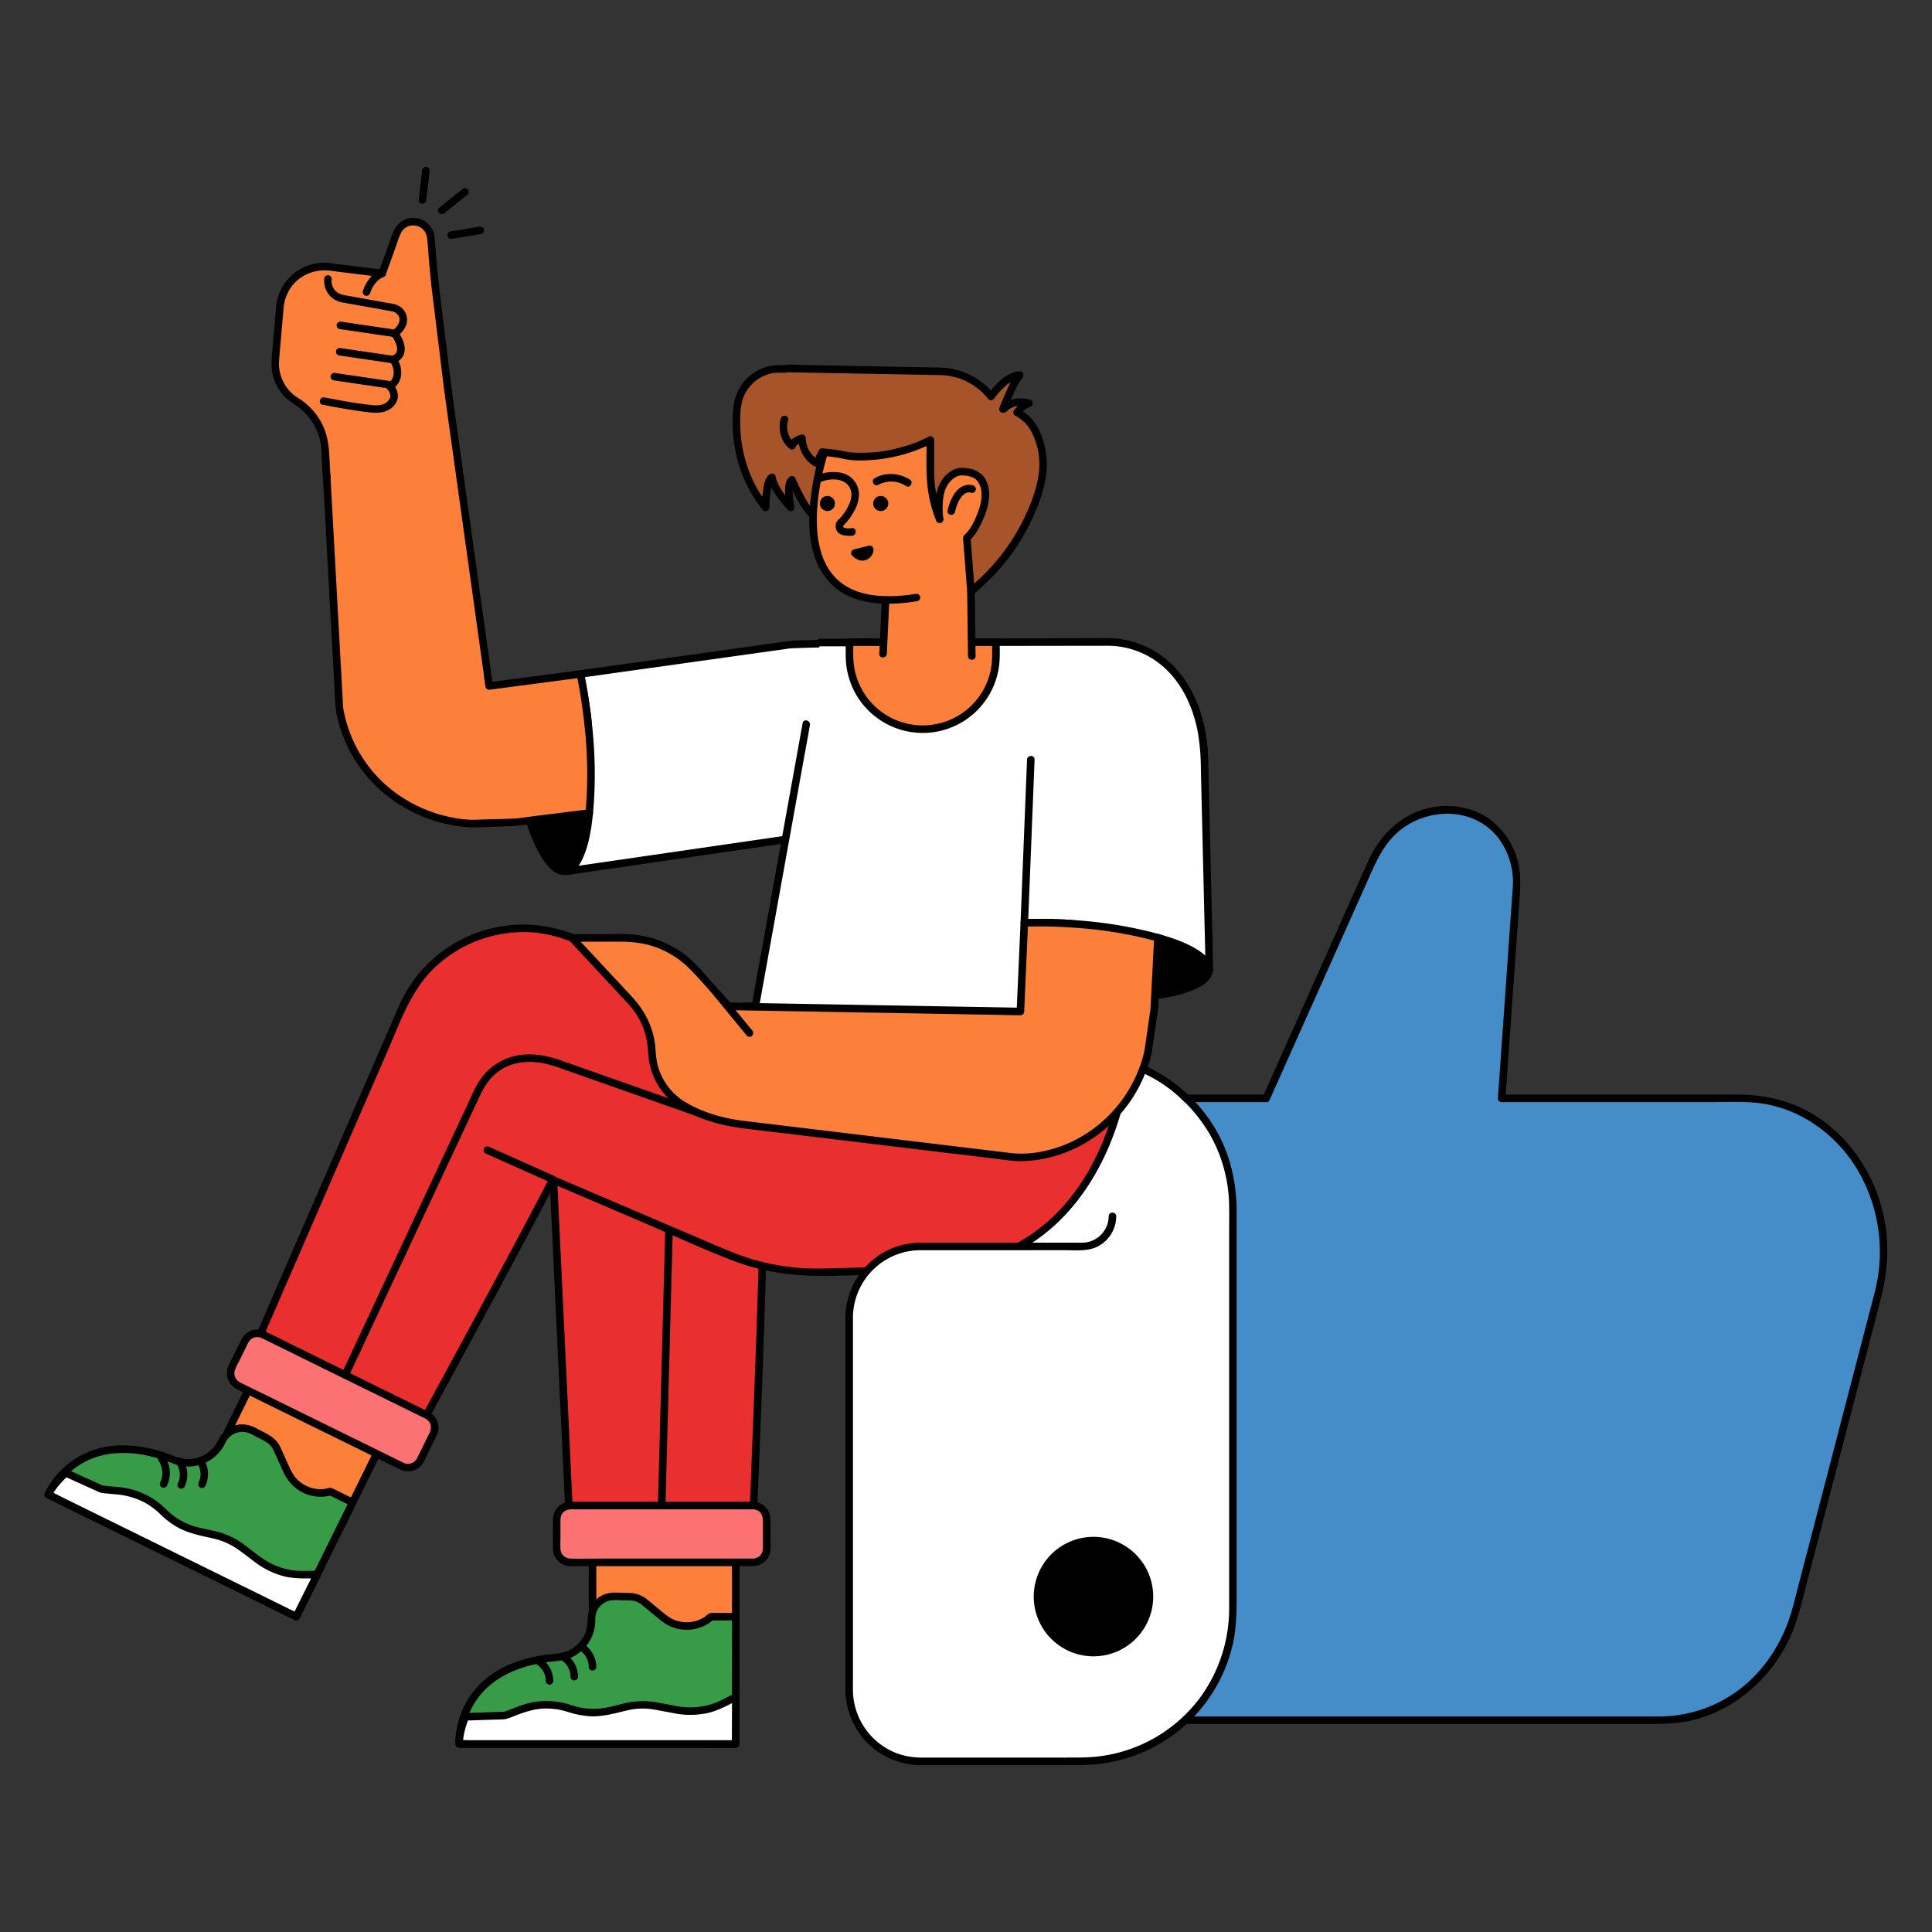
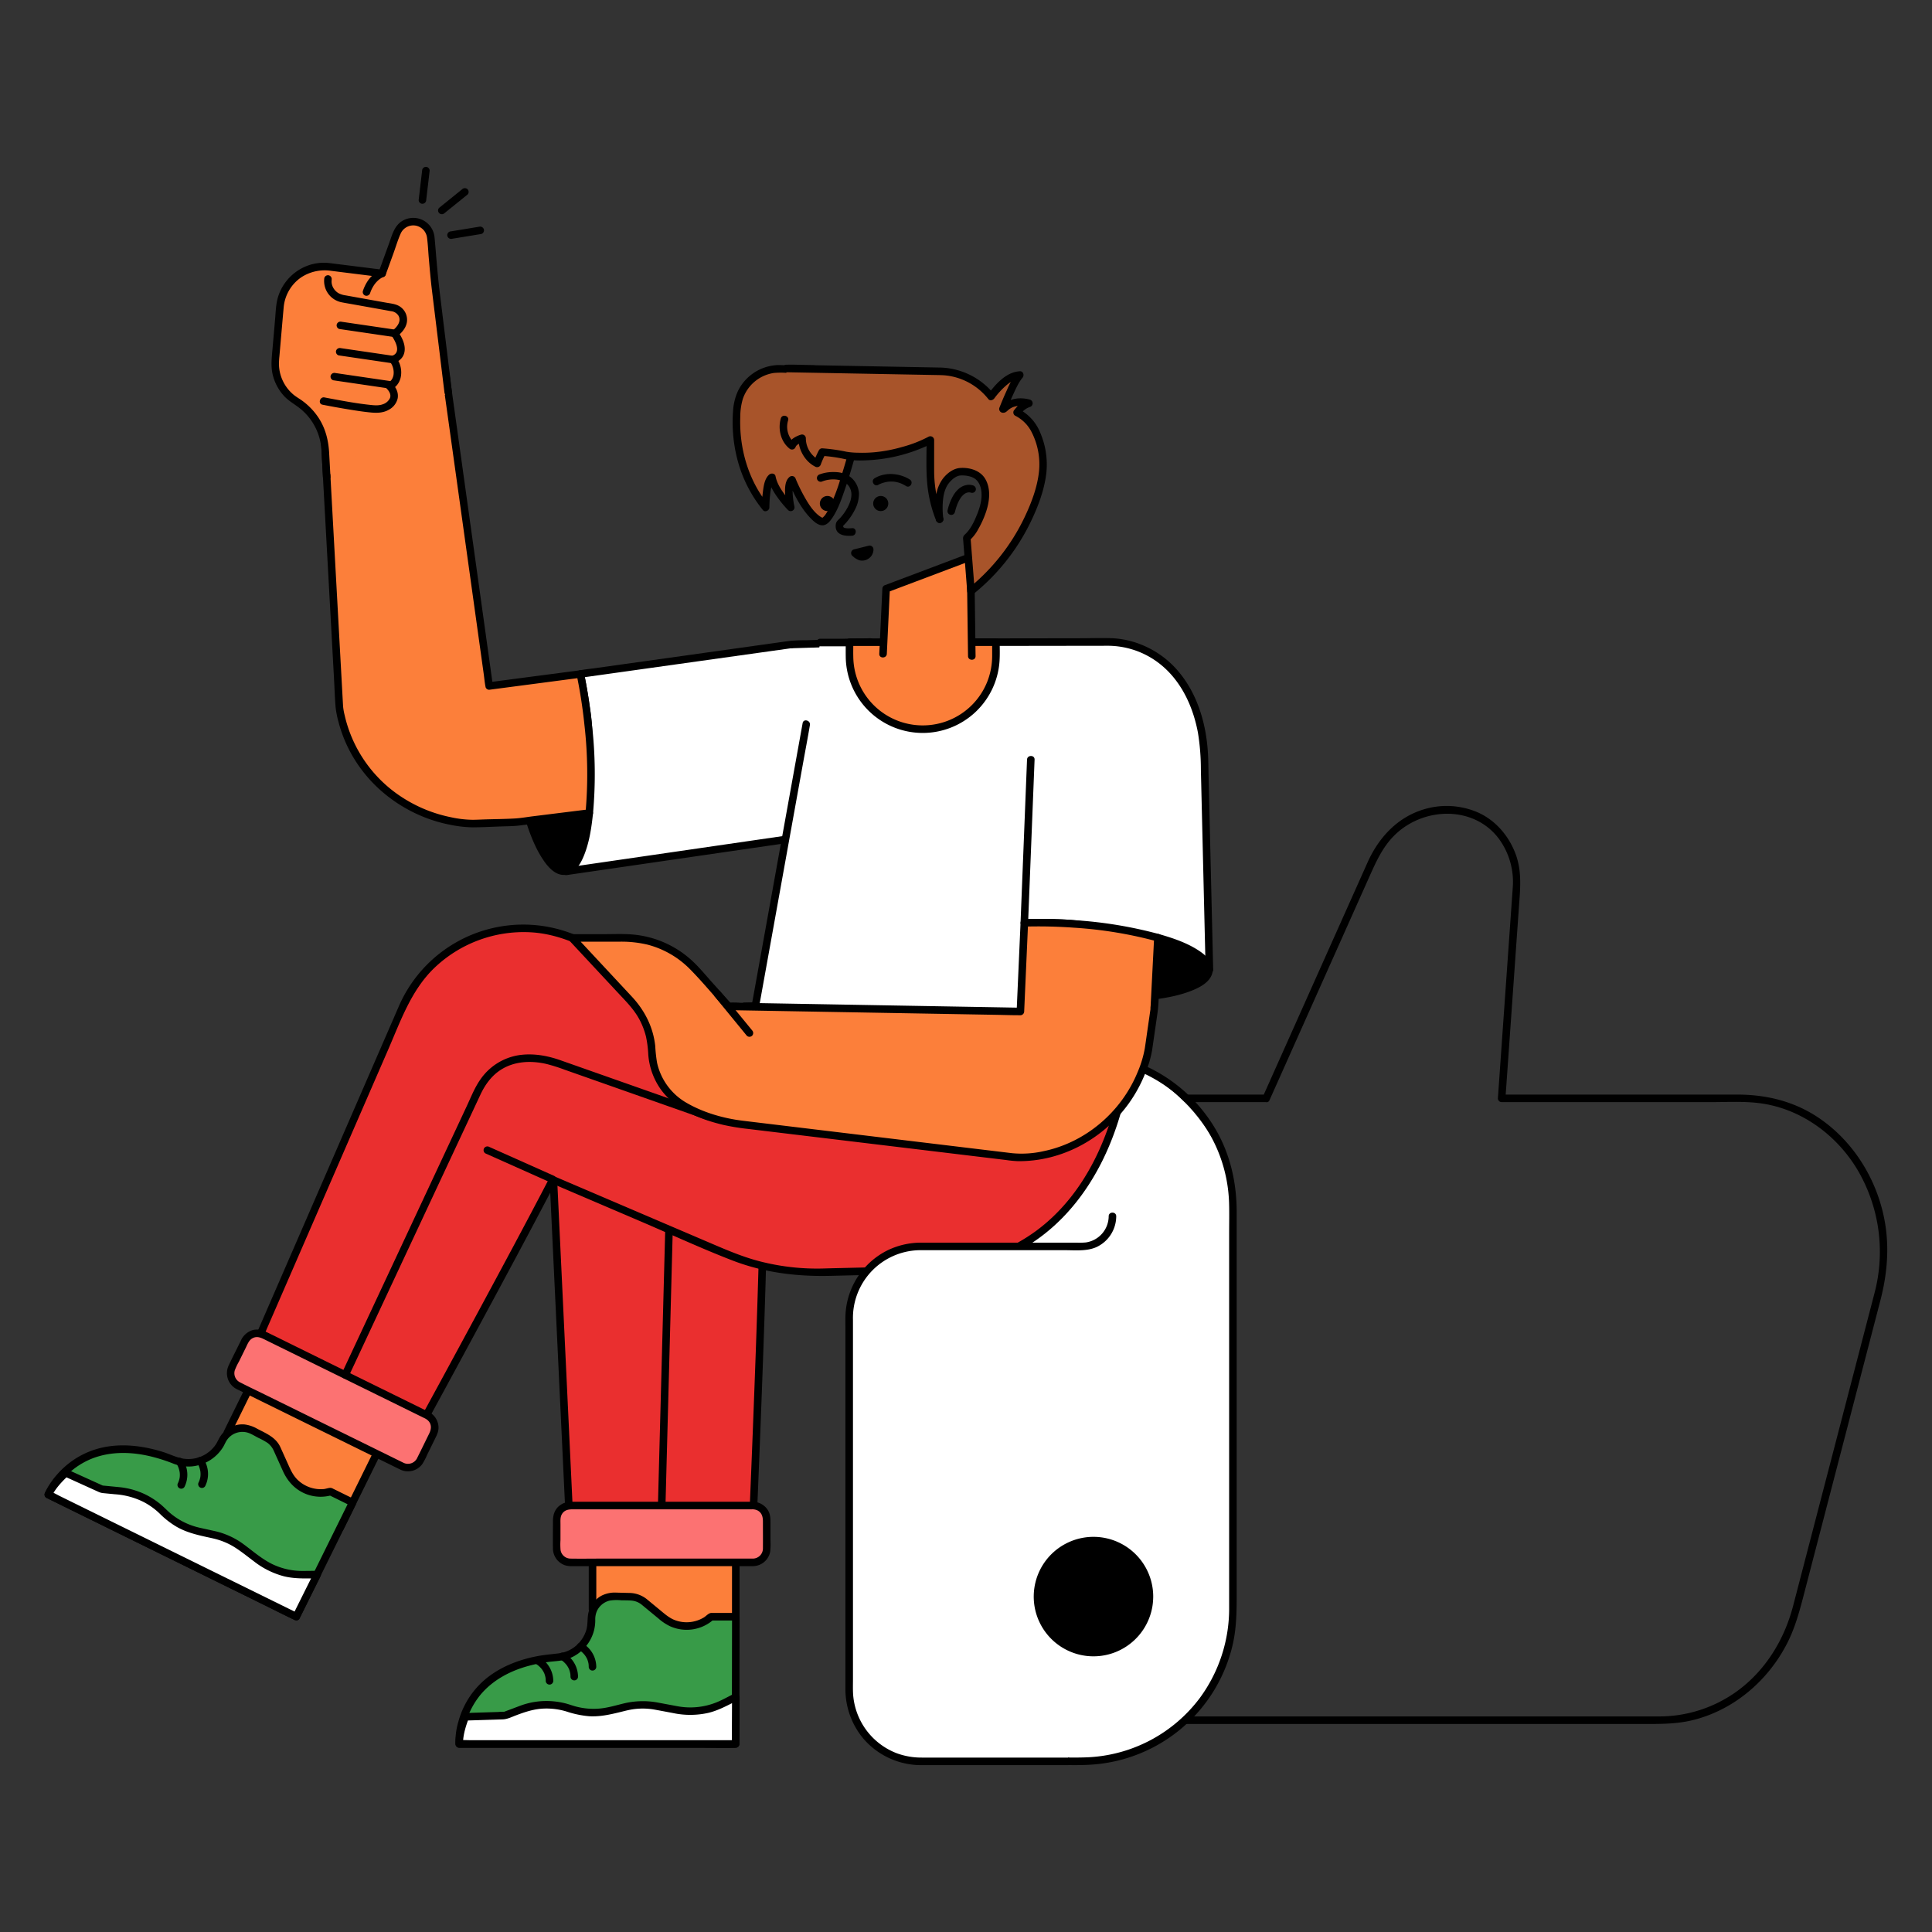
<svg xmlns="http://www.w3.org/2000/svg" id="Layer_1" data-name="Layer 1" width="1000" height="1000" viewBox="0 0 1000 1000">
  <rect x="0" y="0" width="1000" height="1000" fill="#333333" stroke="none" />
  <defs>
    <style>.cls-1{fill:#a8542a;}.cls-2{fill:#458dc9;}.cls-3{fill:#fff;}.cls-4{fill:#fc7f3a;}.cls-5{fill:#fc7272;}.cls-6{fill:#389b48;}.cls-7{fill:#ea2f2f;}</style>
  </defs>
  <path class="cls-1" d="M421.016,191.039H406.694l-1.833-.111a22.051,22.051,0,0,0-23.229,19.355c-1.445,11.933-.327,34.136,14.646,52.364,0,0,0-13.02,3.255-15.624,1.302,7.161,9.765,15.624,9.765,15.624s-2.604-11.718.651-14.322c1.302,3.255,7.812,18.227,14.973,21.482s18.878-46.22,18.878-46.22" />
  <path d="M421.016,189.086H407.709c-2.056,0-4.094-.248-6.152-.065a24.014,24.014,0,0,0-19.455,13.082,28.922,28.922,0,0,0-2.698,11.014,76.655,76.655,0,0,0,1.663,22.203,68.933,68.933,0,0,0,13.831,28.708c1.109,1.36,3.332.195,3.334-1.381a61.64,61.64,0,0,1,.363-6.439A31.185,31.185,0,0,1,399.42,251.5a13.377,13.377,0,0,1,.646-1.912,2.413,2.413,0,0,1,.849-1.183l-3.264-.862c.788,4.037,3.12,7.728,5.567,10.964a53.468,53.468,0,0,0,4.7,5.522,1.969,1.969,0,0,0,3.264-1.9,39.451,39.451,0,0,1-.804-5.399,22.788,22.788,0,0,1-.018-4.515,8.488,8.488,0,0,1,.372-1.643,1.331,1.331,0,0,1,.216-.445c.301-.506-.087.16.07-.12a1.454,1.454,0,0,1,.313-.3l-3.264-.862c2.692,6.703,6.118,13.651,11.092,18.96,1.733,1.85,4.605,4.726,7.441,3.979,1.804-.475,3.092-2.11,4.096-3.572,3.113-4.537,4.953-10.088,6.733-15.246,2.092-6.064,3.896-12.229,5.575-18.419.94-3.466,1.852-6.943,2.681-10.438.579-2.444-3.186-3.487-3.766-1.038-1.978,8.344-4.276,16.638-6.904,24.799a99.012,99.012,0,0,1-6.095,15.668,26.61,26.61,0,0,1-1.555,2.644c-.131.192-.266.381-.404.569-.162.221.232-.246-.135.162-.256.284-.526.546-.789.822-.346.363.11-.05-.031.035a3.508,3.508,0,0,0-.383.236c-.322.263.323-.098.089-.033-.522.146,0,.034.001.034-.379-.011-.03-.024.156.05-.172-.068-.59-.224.04.065a10.252,10.252,0,0,1-1.938-1.163c-3.391-2.595-5.776-6.575-7.828-10.242-1.016-1.815-1.957-3.672-2.837-5.557q-.506-1.085-.984-2.183-.072-.166-.143-.333c-.226-.523.143.347-.056-.131q-.147-.353-.29-.707a1.986,1.986,0,0,0-3.264-.862c-2.462,2.115-2.334,6.32-2.137,9.25a47.2,47.2,0,0,0,.984,6.972l3.264-1.9a47.124,47.124,0,0,1-4.089-4.731c-2.262-2.973-4.448-6.31-5.174-10.03-.304-1.559-2.24-1.732-3.264-.862-2.586,2.197-2.993,6.645-3.373,9.77a60.572,60.572,0,0,0-.454,7.234l3.334-1.381c-10.358-12.699-15.094-29.294-14.494-45.552a32.759,32.759,0,0,1,1.34-9.3,20.133,20.133,0,0,1,16.044-13.369,41.526,41.526,0,0,1,6.582-.054c4.628.022,9.256,0,13.884,0,2.513,0,2.517-3.906,0-3.906Z" />
-   <path class="cls-2" d="M655.389,568.505,710.455,445.291c8.979-20.092,29.793-30.393,49.582-24.54h0c15.712,4.648,26.176,20.81,24.928,38.502l-7.708,109.252H902.128c48.325,0,83.249,50.359,70.065,101.032L929.753,832.654c-8.886,34.151-37.496,57.721-70.065,57.721H607.298v-321.87Z" />
  <path d="M657.075,569.49l21.459-48.017,30.339-67.886c3.73-8.345,7.36-16.414,14.425-22.663,15-13.269,39.739-13.62,52.41,3.069a37.782,37.782,0,0,1,7.297,25.354c-.137,2.142-.302,4.282-.453,6.423l-2.381,33.745-4.772,67.636-.096,1.353a1.973,1.973,0,0,0,1.953,1.953H885.77c8.031,0,16.323-.477,24.317.463,21.307,2.505,39.918,15.874,50.985,33.97a83.53,83.53,0,0,1,9.237,64.132c-1.372,5.342-2.777,10.675-4.166,16.012l-9.803,37.679-11.997,46.109-10.6,40.738q-2.824,10.854-5.648,21.708c-4.57,17.533-14.41,33.58-29.24,44.266a68.782,68.782,0,0,1-40.71,12.887H607.298l1.953,1.953V573.385a34.311,34.311,0,0,0,0-4.341,4.252,4.252,0,0,1,0-.539l-1.953,1.953h48.091c2.513,0,2.517-3.906,0-3.906H607.298a1.981,1.981,0,0,0-1.953,1.953V877.279c0,4.178-.126,8.379,0,12.556.005.179,0,.36,0,.539a1.981,1.981,0,0,0,1.953,1.953H852.988c7.649,0,15.165-.095,22.692-1.877,21.672-5.129,39.77-20.72,49.645-40.478,4.161-8.325,6.398-17.135,8.72-26.059l8.84-33.975,11.918-45.805L966.14,700.56l7.098-27.282c3.607-13.863,4.844-27.882,2.13-42.057-4.026-21.024-16.107-40.509-33.916-52.566-12.674-8.581-27.119-12.102-42.268-12.102H777.257l1.953,1.953,4.283-60.702,2.666-37.781c.667-9.456,1.737-18.716-1.65-27.896-3.418-9.263-10.208-17.364-19.282-21.492a40.682,40.682,0,0,0-28.404-1.671c-13.735,4.196-23.305,14.715-29.023,27.512L680.28,508.051l-26.125,58.458-.452,1.01C652.686,569.795,656.051,571.784,657.075,569.49Z" />
  <rect class="cls-3" x="467.155" y="546.486" width="170.997" height="365.106" rx="78.494" />
  <path d="M545.649,913.545c6.693,0,13.464.28,20.143-.236a80.406,80.406,0,0,0,72.226-61.935c2.04-8.822,2.087-17.633,2.087-26.591V627.448c0-15.017-3.177-29.558-10.741-42.654a81.022,81.022,0,0,0-52.639-38.443c-8.8-1.888-17.622-1.817-26.558-1.817-9.612,0-19.015.702-28.262,3.562a80.441,80.441,0,0,0-56.703,76.627c-.006,1.365-.001,2.731-.001,4.097v197.997q0,2.989,0,5.979a80.425,80.425,0,0,0,80.447,80.75c2.514.008,2.517-3.898,0-3.906a76.525,76.525,0,0,1-76.541-77.242q-.003-9.872,0-19.744V640.061c0-5.023-.014-10.046,0-15.069a77.166,77.166,0,0,1,26.081-57.57,76.273,76.273,0,0,1,28.695-15.844c8.993-2.655,18.032-3.139,27.331-3.139,8.827,0,17.505,0,26.164,2.061a76.534,76.534,0,0,1,58.788,72.166c.153,5.269.034,10.556.034,15.825V831.965a78.043,78.043,0,0,1-15.22,46.968A76.9,76.9,0,0,1,564.016,909.52c-6.103.334-12.257.119-18.366.119C543.136,909.639,543.132,913.545,545.649,913.545Z" />
  <path class="cls-3" d="M437.941,429.949,292.873,451.042c1.301-12.752,13.35-58.815,11.577-75.865a261.522,261.522,0,0,0-4.057-26.308l108.905-15.265,41.012-1.302" />
  <path d="M437.422,428.066l-14.46,2.102L388.25,435.216,346.402,441.3l-36.175,5.26-11.96,1.739c-1.868.272-3.827.404-5.669.824-.079.018-.163.024-.244.035l2.472,1.883c.04-.383.086-.765.134-1.147.046-.366.002-.015-.007.05.015-.108.03-.216.045-.324.041-.283.082-.566.126-.849.167-1.095.354-2.186.548-3.276.468-2.621.982-5.233,1.505-7.843,1.327-6.623,2.716-13.234,4.022-19.862,1.393-7.072,2.719-14.161,3.764-21.294a116.957,116.957,0,0,0,1.616-17.879,103.433,103.433,0,0,0-1.351-13.12q-1.187-8.622-2.952-17.149l-1.364,2.402,19.297-2.705,41.086-5.759,37.668-5.28,9.646-1.352c.314-.044.629-.087.943-.132.559-.08-.124.089-.222.032.223.131.99-.031,1.236-.039l2.856-.091,35.971-1.142.918-.029c2.507-.08,2.518-3.986,0-3.906L417.212,331.4a82.712,82.712,0,0,0-8.672.354q-3.711.514-7.42,1.04l-35.482,4.973L323.606,343.66l-15.665,2.196c-2.56.359-5.171.6-7.712,1.081-.117.022-.237.033-.355.05a1.983,1.983,0,0,0-1.364,2.402q1.555,7.474,2.652,15.032a122.867,122.867,0,0,1,1.48,12.85,94.533,94.533,0,0,1-1.231,16.696c-1.932,13.789-4.921,27.408-7.678,41.048-1.072,5.303-2.252,10.64-2.813,16.028-.146,1.403,1.358,2.045,2.472,1.883l14.46-2.102,34.713-5.047,41.848-6.085,36.175-5.26,11.96-1.739c1.876-.273,3.813-.433,5.669-.824.08-.017.163-.024.244-.035a1.966,1.966,0,0,0,1.364-2.402,2.004,2.004,0,0,0-2.402-1.364Z" />
  <path d="M292.426,450.875c6.314-.656,10.776-12.368,12.579-30.04l-32.021.123C278.525,439.686,285.735,451.571,292.426,450.875Z" />
  <path d="M292.426,452.828c4.985-.597,7.801-5.183,9.595-9.428,3.002-7.104,4.147-14.945,4.937-22.565a1.97,1.97,0,0,0-1.953-1.953l-28.047.108-3.975.015a1.972,1.972,0,0,0-1.883,2.472c2.361,7.935,5.171,16.117,9.735,23.093,2.498,3.818,6.456,8.712,11.591,8.258,2.484-.22,2.507-4.128,0-3.906a5.396,5.396,0,0,1-3.996-1.41,21.978,21.978,0,0,1-4.718-5.691c-4.079-6.557-6.655-14.021-8.845-21.383l-1.883,2.472,28.047-.108,3.975-.015-1.953-1.953c-.71,6.853-1.79,13.867-4.304,20.319a20.366,20.366,0,0,1-3.081,5.575,7.748,7.748,0,0,1-1.658,1.53c-.176.112-.358.212-.542.312-.417.226.087,0-.247.117-.231.081-1.165.279-.794.234a2.014,2.014,0,0,0-1.953,1.953A1.965,1.965,0,0,0,292.426,452.828Z" />
  <path class="cls-4" d="M304.451,375.177a261.522,261.522,0,0,0-4.057-26.308l-36.744,4.829-10.455,1.374L230.594,193.027,166.69,202.958l8.95,162.949c4.884,33.926,34.721,59.076,68.972,60.371l22.216-.699,38.176-4.744C306.306,408.083,306.223,392.227,304.451,375.177Z" />
  <path d="M306.404,375.177a269.853,269.853,0,0,0-4.127-26.827,1.952,1.952,0,0,0-1.883-1.434l-18.496,2.431-18.256,2.399-10.447,1.373,1.883,1.434-2.254-16.162-5.411-38.795-6.507-46.655-5.653-40.532-1.861-13.34c-.29-2.082-.463-4.226-.877-6.288-.018-.09-.026-.183-.038-.274-.157-1.125-1.477-1.508-2.402-1.364l-21.646,3.364-34.353,5.339-7.905,1.228a1.951,1.951,0,0,0-1.434,1.883l.642,11.681,1.61,29.315,2.1,38.235,2.126,38.714,1.685,30.683c.259,4.709.403,9.44.777,14.142a46.718,46.718,0,0,0,1.44,7.59,70.26,70.26,0,0,0,4.817,13.221,72.076,72.076,0,0,0,16.16,21.712,76.558,76.558,0,0,0,23.3,14.641,73.963,73.963,0,0,0,13.208,3.925,61.928,61.928,0,0,0,12.14,1.412c5.189-.025,10.391-.327,15.577-.49,2.849-.09,5.677-.101,8.505-.453l33.284-4.136,2.897-.36a2.032,2.032,0,0,0,1.953-1.953,225.678,225.678,0,0,0-.554-45.658,2.009,2.009,0,0,0-1.953-1.953,1.966,1.966,0,0,0-1.953,1.953,225.671,225.671,0,0,1,.554,45.658l1.953-1.953-29.362,3.649c-2.995.372-6.028.927-9.043,1.103-5.223.305-10.477.33-15.706.494-2.034.064-4.072.175-6.106.192A56.252,56.252,0,0,1,233.3,422.98a72.685,72.685,0,0,1-24.801-10.058,68.705,68.705,0,0,1-30.096-42.684,30.997,30.997,0,0,1-.83-4.696c-.026-.606-.067-1.211-.1-1.817l-.417-7.592-1.524-27.753-2.058-37.47-2.133-38.836-1.749-31.85-.907-16.514-.041-.754-1.434,1.883,21.646-3.364,34.353-5.339,7.905-1.228-2.402-1.364,2.254,16.162,5.411,38.795,6.507,46.655,5.653,40.532,1.861,13.34c.29,2.082.461,4.226.877,6.288.018.09.026.183.038.274a1.94,1.94,0,0,0,1.883,1.434l14.829-1.949,25.229-3.316,7.141-.939-1.883-1.434a259.36,259.36,0,0,1,3.987,25.789,2.009,2.009,0,0,0,1.953,1.953A1.966,1.966,0,0,0,306.404,375.177Z" />
  <path class="cls-4" d="M231.99,203.04l-7.11-58.037-1.904-21.963a9.097,9.097,0,0,0-14.624-6.414h0a9.097,9.097,0,0,0-2.99,4.095l-7.554,20.805-27.19-3.393a22.929,22.929,0,0,0-25.722,20.756L142.518,186.17a22.929,22.929,0,0,0,10.846,21.531h0A31.49,31.49,0,0,1,168.33,232.81l.764,13.901" />
  <path d="M233.943,203.04,231.51,183.181l-3.852-31.444c-.693-5.656-1.22-11.294-1.712-16.973-.339-3.907-.624-7.822-1.016-11.724a11.048,11.048,0,0,0-16.228-8.964c-4.579,2.433-5.755,7.592-7.386,12.084l-5.052,13.914-.339.933,1.883-1.434-24.518-3.06c-1.065-.133-2.131-.283-3.199-.393a24.255,24.255,0,0,0-11.336,1.562,25.183,25.183,0,0,0-14.817,15.925c-1.144,3.734-1.217,7.831-1.555,11.703l-1.359,15.581c-.376,4.311-.884,8.502.076,12.801a25.028,25.028,0,0,0,5.532,10.847c2.709,3.131,6.343,4.866,9.429,7.524a29.84,29.84,0,0,1,10.315,20.753c.249,4.164.458,8.331.686,12.496l.077,1.399c.137,2.5,4.044,2.516,3.906,0l-.669-12.174c-.36-6.563-1.869-12.799-5.536-18.352a34.128,34.128,0,0,0-8.46-8.809c-1.535-1.115-3.207-2.013-4.648-3.258A20.995,20.995,0,0,1,144.392,188.79a38.086,38.086,0,0,1,.231-4.374c.736-8.439,1.453-16.88,2.207-25.317a21.102,21.102,0,0,1,9.076-15.545,22.174,22.174,0,0,1,15.612-3.356l25.572,3.191.718.09a1.973,1.973,0,0,0,1.883-1.434l3.82-10.52c1.268-3.493,2.339-7.15,3.841-10.552a7.141,7.141,0,0,1,7.939-4.165,7.235,7.235,0,0,1,5.726,6.109c.483,3.628.633,7.334.949,10.98.482,5.563.962,11.101,1.641,16.642l3.631,29.64c.918,7.496,1.821,14.993,2.755,22.487.015.124.03.249.046.373a2.015,2.015,0,0,0,1.953,1.953,1.965,1.965,0,0,0,1.953-1.953Z" />
  <path class="cls-4" d="M167.457,207.592s22.424,4.428,28.282,4.133,11.789-5.992,5.762-12.027c3.744-.814,6.383-7.755,1.881-13.632,5.027-1.583,5.689-6.624.945-13.428a11.098,11.098,0,0,0,4.168-5.42,6.309,6.309,0,0,0-5.077-7.946l-26.091-4.692a9.195,9.195,0,0,1-7.574-10.172h0" />
  <path d="M166.938,209.475q7.201,1.421,14.451,2.591c3.466.56,6.947,1.093,10.443,1.43,3.374.324,6.687.269,9.691-1.567a8.87,8.87,0,0,0,4.32-5.777c.522-3.032-.908-5.701-2.962-7.836l-.862,3.264c2.84-.714,4.709-3.398,5.361-6.129a12.617,12.617,0,0,0-2.312-10.372L203.901,187.95c2.934-.98,5.137-3.076,5.522-6.239.441-3.614-1.435-7.176-3.41-10.058l-.701,2.672c2.46-1.882,4.779-4.395,5.295-7.575a8.211,8.211,0,0,0-3.396-7.934c-2.102-1.522-4.867-1.713-7.35-2.159l-20.894-3.758a11.064,11.064,0,0,1-3.618-1.075,7.461,7.461,0,0,1-3-3.137,6.995,6.995,0,0,1-.664-2.064,6.256,6.256,0,0,1-.064-.832c-.003-.131.079-1.32.014-.863a2.019,2.019,0,0,0-1.364-2.402,1.967,1.967,0,0,0-2.402,1.364,11.239,11.239,0,0,0,8.941,12.575c2.009.397,4.033.725,6.048,1.088,6.517,1.172,13.038,2.325,19.551,3.516a5.107,5.107,0,0,1,3.864,2.384c1.58,2.824-.73,5.814-2.934,7.501a1.989,1.989,0,0,0-.701,2.672c2.01,2.933,5.289,8.867.222,10.559-1.077.36-1.963,1.793-1.167,2.869a9.082,9.082,0,0,1,1.986,7.054c-.295,1.57-1.169,3.324-2.7,3.709a1.972,1.972,0,0,0-.862,3.264c1.272,1.323,2.467,3.112,1.715,5.005a6.195,6.195,0,0,1-3.629,3.146c-2.395.901-5.035.516-7.516.242-6.039-.668-12.04-1.765-18.011-2.869-1.569-.29-3.137-.584-4.702-.893-2.455-.484-3.506,3.279-1.038,3.766Z" />
  <path d="M197.289,139.643a10.048,10.048,0,0,0-2.497,1.278,17.088,17.088,0,0,0-4.708,4.895,21.79,21.79,0,0,0-2.261,4.82,1.967,1.967,0,0,0,1.364,2.402,2,2,0,0,0,2.402-1.364c.121-.357.249-.712.387-1.062.029-.073.059-.144.087-.217.103-.268-.135.299-.018.042.072-.159.141-.32.215-.478a18.391,18.391,0,0,1,.954-1.785q.234-.384.487-.755.104-.153.212-.303c.043-.061.374-.482.169-.234-.211.254.087-.107.135-.166q.124-.152.252-.3.262-.304.539-.594.469-.49.984-.935c.154-.132.32-.253.471-.388-.142.127-.381.288-.103.083q.109-.081.22-.16a11.054,11.054,0,0,1,1.489-.897c.097-.048.195-.092.292-.138.358-.168-.533.203-.221.093.063-.022.124-.049.187-.07a1.953,1.953,0,1,0-1.038-3.766Z" />
  <line class="cls-5" x1="204.322" y1="172.542" x2="176.19" y2="168.413" />
  <path d="M204.841,170.659l-24.582-3.608-3.55-.521a2.018,2.018,0,0,0-2.402,1.364,1.967,1.967,0,0,0,1.364,2.402l24.582,3.608,3.55.521a2.018,2.018,0,0,0,2.402-1.364,1.967,1.967,0,0,0-1.364-2.402Z" />
  <line class="cls-5" x1="203.97" y1="186.198" x2="175.837" y2="182.07" />
  <path d="M204.489,184.315l-24.582-3.608-3.55-.521a2.018,2.018,0,0,0-2.402,1.364,1.967,1.967,0,0,0,1.364,2.402L199.9,187.561l3.55.521a2.018,2.018,0,0,0,2.402-1.364,1.967,1.967,0,0,0-1.364-2.402Z" />
-   <line class="cls-5" x1="201.17" y1="199.083" x2="173.038" y2="194.955" />
  <path d="M201.689,197.2l-24.582-3.608-3.55-.521a2.018,2.018,0,0,0-2.402,1.364,1.967,1.967,0,0,0,1.364,2.402l24.582,3.608,3.55.521a2.018,2.018,0,0,0,2.402-1.364,1.967,1.967,0,0,0-1.364-2.402Z" />
  <path d="M239.229,97.942l-10.43,8.421L227.32,107.557a1.958,1.958,0,0,0,0,2.762,2.01,2.01,0,0,0,2.762,0l10.43-8.421,1.478-1.194a1.958,1.958,0,0,0,0-2.762,2.009,2.009,0,0,0-2.762,0Z" />
  <path d="M248.044,117.353l-13.227,2.165-1.878.307a1.968,1.968,0,0,0-1.364,2.402,2,2,0,0,0,2.402,1.364l13.227-2.165,1.878-.307a1.968,1.968,0,0,0,1.364-2.402,2,2,0,0,0-2.402-1.364Z" />
  <path d="M218.484,88.326l-1.56,13.312-.222,1.89a1.964,1.964,0,0,0,1.953,1.953,2,2,0,0,0,1.953-1.953l1.56-13.312.221-1.89a1.964,1.964,0,0,0-1.953-1.953,2,2,0,0,0-1.953,1.953Z" />
  <line class="cls-3" x1="167.01" y1="690.168" x2="204.228" y2="690.168" />
  <path d="M167.01,692.12h37.218c2.513,0,2.517-3.906,0-3.906H167.01c-2.513,0-2.517,3.906,0,3.906Z" />
  <polyline class="cls-4" points="380.86 790.139 380.825 851.566 306.692 832.977 306.692 765.203" />
  <path d="M378.907,790.139l-.012,20.763-.019,33.084-.004,7.58,2.472-1.883-25.03-6.276L316.4,833.398l-9.189-2.304,1.434,1.883V765.203c0-2.513-3.906-2.517-3.906,0v67.775a1.986,1.986,0,0,0,1.434,1.883l25.03,6.276,39.915,10.008,9.189,2.304a1.975,1.975,0,0,0,2.472-1.883l.012-20.763.019-33.084.004-7.58c.001-2.513-3.905-2.517-3.906,0Z" />
  <path d="M402.203,520.452l-16.891.416s-5.856,18.683,10.039,26.77C410.792,555.494,402.203,520.452,402.203,520.452Z" />
  <path d="M402.203,518.499l-16.891.416a2.009,2.009,0,0,0-1.883,1.434,28.575,28.575,0,0,0-.964,11.334,21.943,21.943,0,0,0,11.9,17.641c2.114,1.068,4.656,1.912,7,1.078a7.239,7.239,0,0,0,4.184-4.724c1.64-4.591,1.067-10.069.48-14.802a95.725,95.725,0,0,0-1.942-10.943c-.597-2.44-4.364-1.407-3.766,1.038.623,2.546,1.096,5.136,1.496,7.725.328,2.121.593,4.328.733,6.763.069,1.209.102,2.42.074,3.63-.012.545-.036,1.089-.077,1.633q-.028.371-.065.74c-.012.121-.026.242-.04.362-.055.481.042-.241-.026.188a15.681,15.681,0,0,1-.71,2.839c-.098.274.135-.217-.09.202-.098.184-.188.37-.295.549-.092.153-.19.299-.292.444-.161.229.318-.353.025-.042-.072.076-.14.156-.214.23-.12.119-.577.435-.119.134-.135.089-.282.166-.413.259-.405.288.233-.021-.156.07-.187.044-.37.099-.558.139.567-.122-.07,0-.226-.004-.222-.006-.441-.012-.662-.035.446.046-.109-.027-.274-.068-.289-.071-.574-.15-.856-.245a17.895,17.895,0,0,1-4.17-2.308,16.98,16.98,0,0,1-3.497-3.391,18.65,18.65,0,0,1-3.409-8.21,24.199,24.199,0,0,1-.284-4.235q.013-1.008.095-2.014.037-.462.088-.922c.013-.117.027-.234.041-.351.051-.435-.048.308.019-.149a23.343,23.343,0,0,1,.738-3.516l-1.883,1.434,16.891-.416C404.712,522.343,404.721,518.437,402.203,518.499Z" />
  <path d="M525.294,500.233s29,5.577,32.346,22.308-39.039,20.635-39.039,20.635" />
  <path d="M524.775,502.117a67.271,67.271,0,0,1,12.761,3.947c6.544,2.699,13.791,6.797,17.052,13.454a13.688,13.688,0,0,1,.873,2.315c.132.465.239.936.331,1.411.013.069.062.386.013.023.032.235.05.472.061.708.013.287.013.576-.002.863-.009.169-.023.338-.041.506.052-.477-.013.068-.03.141-.061.27-.117.538-.195.804-.047.159-.103.313-.154.471q-.056.155-.117.309.121-.279.034-.086a12.929,12.929,0,0,1-5.278,5.469c-5.591,3.529-12.206,5.306-18.714,6.712q-4.621.999-9.31,1.646c-.138.019-.277.038-.415.057-.402.056.417-.054-.004,0-.258.033-.515.067-.773.099q-.598.075-1.197.143c-.356.04-.713.08-1.07.113a2.006,2.006,0,0,0-1.953,1.953,1.967,1.967,0,0,0,1.953,1.953,115.891,115.891,0,0,0,11.927-1.808c7-1.395,14.222-3.279,20.458-6.854a19.914,19.914,0,0,0,7.066-6.261,11.303,11.303,0,0,0,1.242-9.169c-2.166-8.119-9.638-13.541-16.834-17.018a68.753,68.753,0,0,0-16.646-5.668c-2.456-.475-3.508,3.289-1.038,3.766Z" />
  <path class="cls-3" d="M424.534,332.568H502.253c11.105,0,33.371,5.74,38.137,22.038,0,0,5.403,94.846,17.251,166.498-74.278,18.991-169.174,13.653-169.174,13.653l28.864-159.961" />
  <path d="M424.534,334.521h65.901c4.107,0,8.22-.058,12.327.004a50.336,50.336,0,0,1,14.592,2.579,39.247,39.247,0,0,1,14.926,8.259,23.323,23.323,0,0,1,4.995,6.591,17.273,17.273,0,0,1,.754,1.726c.122.33.209.681.344,1.005.161.387.05-.132.065-.067a2.704,2.704,0,0,1,.016.278c.17,1.501.182,3.037.277,4.543q.732,11.626,1.607,23.243,1.374,18.439,3.038,36.854,2.026,22.388,4.549,44.727c1.774,15.542,3.761,31.062,6.114,46.528q.825,5.42,1.717,10.83l1.364-2.402a401.17,401.17,0,0,1-44.83,8.538c-14.752,2.016-29.595,3.374-44.454,4.291q-19.369,1.195-38.784,1.394-14.095.159-28.191-.184-4.206-.107-8.411-.273a38.093,38.093,0,0,0-3.822-.174,1.43,1.43,0,0,1-.164-.009l1.883,2.472,2.884-15.98,6.878-38.116,8.36-46.33,7.188-39.835c1.169-6.477,2.409-12.946,3.507-19.436.015-.088.032-.175.047-.262.444-2.458-3.32-3.512-3.766-1.038l-2.884,15.98-6.878,38.116-8.36,46.33-7.188,39.835c-1.169,6.477-2.409,12.946-3.507,19.436-.015.088-.032.175-.047.262a1.988,1.988,0,0,0,1.883,2.472c3.331.187,6.669.293,10.004.39q13.278.388,26.565.285,19.082-.121,38.145-1.157c14.772-.816,29.524-2.07,44.204-3.921a428.789,428.789,0,0,0,45.373-7.99q2.708-.642,5.404-1.331a2.005,2.005,0,0,0,1.364-2.402c-2.533-15.34-4.636-30.749-6.502-46.183q-2.763-22.86-4.899-45.79-1.867-19.7-3.385-39.431-1.03-13.315-1.903-26.64-.213-3.28-.411-6.56a15.989,15.989,0,0,0-2.26-6.912c-5.791-10.354-18.231-15.648-29.41-17.62a85.131,85.131,0,0,0-14.993-.834H424.534c-2.513,0-2.517,3.906,0,3.906Z" />
  <path class="cls-6" d="M333.443,829.136,343.35,837.31a18.971,18.971,0,0,0,24.723-.496H380.86l-.113,65.856H237.703s-2.439-40.614,50.965-44.901a19.085,19.085,0,0,0,17.488-19.244l-.005-.51a11.635,11.635,0,0,1,11.943-11.75l8.246.215A11.64,11.64,0,0,1,333.443,829.136Z" />
  <path d="M332.062,830.517,340.89,837.8a26.014,26.014,0,0,0,5.885,3.92,20.967,20.967,0,0,0,22.679-3.525l-1.381.572H380.86l-1.953-1.953-.038,22.37-.061,35.347-.014,8.139,1.953-1.953H243.485c-1.82,0-3.715-.153-5.53,0-.083.007-.169,0-.252,0l1.953,1.953a21.442,21.442,0,0,1,.026-2.37c.048-.918.139-1.831.245-2.744a1.844,1.844,0,0,1,.048-.353c.044-.288.087-.577.135-.865q.156-.932.352-1.856.436-2.054,1.069-4.06.343-1.085.742-2.15c.144-.383.295-.763.448-1.142.031-.077.063-.154.095-.231.114-.275-.12.279-.001.004q.134-.311.273-.621a40.671,40.671,0,0,1,5.645-9.114c6.462-7.709,15.522-12.434,25.196-14.996a78.985,78.985,0,0,1,9.929-1.948c3.589-.471,7.256-.465,10.672-1.795a21.287,21.287,0,0,0,12.954-14.598,22.008,22.008,0,0,0,.625-5.306,10.868,10.868,0,0,1,.741-4.398,9.82,9.82,0,0,1,6.693-5.654,22.917,22.917,0,0,1,5.935-.168c1.816.047,3.664-.002,5.474.161a9.71,9.71,0,0,1,5.11,2.051,2.017,2.017,0,0,0,2.762,0,1.965,1.965,0,0,0,0-2.762,14.731,14.731,0,0,0-9.12-3.246l-6.589-.172a15.3,15.3,0,0,0-7.712,1.562,13.702,13.702,0,0,0-6.574,7.888c-1.047,3.248-.384,6.698-1.381,9.982a17.416,17.416,0,0,1-5.418,8.166,16.872,16.872,0,0,1-8.663,3.811c-3.808.492-7.609.77-11.39,1.5-10.97,2.117-21.79,6.627-29.745,14.675a43.543,43.543,0,0,0-11.007,19.31,36.552,36.552,0,0,0-1.484,11.273c.003.055.004.11.007.165a1.99,1.99,0,0,0,1.953,1.953H363.191c5.757,0,11.549.183,17.304,0,.084-.003.168,0,.252,0A1.982,1.982,0,0,0,382.7,902.67l.039-22.37.061-35.347.014-8.139a1.981,1.981,0,0,0-1.953-1.953H368.664c-.196,0-.396-.013-.591,0-1.326.089-2.576,1.6-3.679,2.279a17.228,17.228,0,0,1-14.764,1.546c-3.042-1.073-5.375-3.15-7.812-5.16l-6.994-5.77a2.011,2.011,0,0,0-2.762,0A1.966,1.966,0,0,0,332.062,830.517Z" />
  <path class="cls-7" d="M394.927,641.163c-1.279,56.266-5.981,164.248-5.981,164.248l-93.261.594-9.987-211.05a68.234,68.234,0,0,1,68.185-70.799H568.839l5.884,30.805a71.063,71.063,0,0,1-68.64,84.386Z" />
  <path d="M392.974,641.163c-.286,12.559-.668,25.115-1.08,37.67q-.694,21.185-1.5,42.367-.749,19.97-1.557,39.938-.612,15.193-1.252,30.384-.197,4.675-.397,9.35a34.699,34.699,0,0,0-.187,4.354,1.482,1.482,0,0,1-.008.186l1.953-1.953-31.724.202-50.12.319-11.417.073,1.953,1.953-.343-7.25-.915-19.329-1.323-27.966-1.569-33.163-1.652-34.919-1.579-33.363-1.329-28.08-.923-19.499c-.118-2.492-.253-4.984-.354-7.477a66.265,66.265,0,0,1,51.696-67.255,81.507,81.507,0,0,1,18.047-1.595H568.839l-1.883-1.434,4.079,21.356q.879,4.603,1.758,9.206a70.542,70.542,0,0,1,1.142,17.281,69.329,69.329,0,0,1-42.675,59.723,72.693,72.693,0,0,1-26.525,5.175l-15.215.249-25.976.424-29.435.481-25.199.412-13.376.218-.608.01c-2.511.041-2.518,3.947,0,3.906l9.617-.157,23.436-.383,29.587-.483,27.614-.451,17.963-.293a83.944,83.944,0,0,0,22.201-2.921,72.902,72.902,0,0,0,52.34-76.21,110.339,110.339,0,0,0-1.706-11.051l-4.871-25.502-.387-2.026a1.968,1.968,0,0,0-1.883-1.434H362.995c-2.993,0-5.986-.005-8.979,0A70.214,70.214,0,0,0,287.119,570.68a72.812,72.812,0,0,0-3.285,26.13l.649,13.725,1.149,24.291,1.475,31.164,1.639,34.633,1.638,34.619,1.478,31.237,1.141,24.104.646,13.654.084,1.766a1.987,1.987,0,0,0,1.953,1.953l31.724-.202,50.119-.319,11.417-.073a1.991,1.991,0,0,0,1.953-1.953q.243-5.577.477-11.154.607-14.355,1.189-28.712.794-19.572,1.539-39.145.805-21.225,1.526-42.453.647-19.315,1.151-38.634.051-2.075.098-4.15C396.937,638.648,393.031,638.649,392.974,641.163Z" />
  <path class="cls-3" d="M380.747,902.67H237.703s-.094-5.682,3.133-14.066l20.46-.639,9.71-3.663a37.503,37.503,0,0,1,24.023.103h0a37.502,37.502,0,0,0,21.05.959l7.712-1.881a37.504,37.504,0,0,1,15.768-.431l10.931,2.04a37.503,37.503,0,0,0,23.794-3.394l6.577-3.323Z" />
  <path d="M380.747,900.717H243.485c-1.82,0-3.715-.153-5.53,0-.083.007-.169,0-.252,0l1.953,1.953c-.058-4.552,1.45-9.299,3.063-13.547l-1.883,1.434,19.274-.602c2.488-.078,4.708-1.24,7.022-2.112,4.755-1.794,9.378-3.329,14.541-3.493a35.817,35.817,0,0,1,11.534,1.518,50.801,50.801,0,0,0,11.585,2.44c5.638.362,10.965-.855,16.381-2.176,1.802-.44,3.602-.922,5.428-1.249a34.942,34.942,0,0,1,12.207.011c3.259.582,6.509,1.213,9.763,1.821a42.77,42.77,0,0,0,18.093-.144c4.94-1.189,9.357-3.566,13.852-5.837l1.33-.672-2.939-1.686-.099,21.22-.014,3.076c-.012,2.514,3.894,2.517,3.906,0l.099-21.22.014-3.076a1.975,1.975,0,0,0-2.939-1.686c-3.086,1.559-6.152,3.325-9.376,4.585a36.218,36.218,0,0,1-19.823,1.873c-3.406-.632-6.81-1.275-10.216-1.907a42.005,42.005,0,0,0-17.829.517c-4.191,1.022-8.432,2.315-12.749,2.626a35.877,35.877,0,0,1-11.88-1.113c-1.78-.477-3.503-1.137-5.289-1.596a41.123,41.123,0,0,0-5.859-1.036,38.966,38.966,0,0,0-17.84,2.338l-5.718,2.157c-.694.262-1.404.499-2.087.787a2.307,2.307,0,0,0-.401.151c.005-.07.74-.017.349-.054a27.007,27.007,0,0,0-3.293.103l-5.924.185-10.465.327-.637.02a2.033,2.033,0,0,0-1.883,1.434c-1.723,4.536-3.266,9.668-3.203,14.586a1.983,1.983,0,0,0,1.953,1.953H363.191c5.757,0,11.549.183,17.304,0,.084-.003.168,0,.252,0C383.26,904.623,383.264,900.717,380.747,900.717Z" />
  <path d="M299.551,853.923c.2.106.392.229.58.354.215.143.415.308.63.449-.093-.061-.414-.329-.17-.13.059.048.118.095.177.143q.221.182.434.374.429.385.823.806.224.239.437.49c.068.08.133.162.201.243.198.235-.258-.354-.008-.011a13.195,13.195,0,0,1,.815,1.244q.196.343.368.698c.054.112.105.226.158.34.136.293-.133-.357.023.064a12.469,12.469,0,0,1,.546,1.879c.033.164.056.329.087.493.042.221-.024-.147-.019-.158-.026.049.027.237.033.295.041.409.058.82.06,1.231a1.953,1.953,0,0,0,3.906,0,14.33,14.33,0,0,0-6.31-11.67,7.701,7.701,0,0,0-.801-.505,1.953,1.953,0,1,0-1.971,3.373Z" />
  <path d="M290.11,859.007c.2.106.392.229.58.354.215.142.415.307.63.449-.093-.061-.414-.329-.17-.13.059.048.118.095.177.143q.221.182.434.374.429.385.823.806.224.239.437.49c.068.08.133.162.201.243.198.235-.258-.354-.008-.011a13.182,13.182,0,0,1,.815,1.244q.195.343.368.698c.054.112.105.226.158.34.136.293-.133-.357.023.064a12.472,12.472,0,0,1,.546,1.879c.033.164.056.329.088.493.042.221-.025-.147-.019-.158-.026.049.027.237.033.295.041.409.058.82.06,1.231a1.953,1.953,0,0,0,3.906,0,14.33,14.33,0,0,0-6.31-11.67,7.702,7.702,0,0,0-.801-.505,1.953,1.953,0,1,0-1.971,3.373Z" />
  <path d="M277.297,861.186c.2.106.392.229.58.354.215.142.415.307.63.449-.093-.061-.414-.329-.17-.13.059.048.118.095.177.143q.221.182.434.374.429.385.823.806.225.239.437.49c.068.08.133.162.201.243.198.235-.258-.354-.008-.011a13.202,13.202,0,0,1,.815,1.244q.195.343.368.698c.054.112.105.226.158.34.136.293-.132-.357.023.064a12.495,12.495,0,0,1,.546,1.879c.033.164.056.329.087.493.042.221-.024-.147-.019-.158-.026.049.027.237.033.295.041.409.058.82.06,1.231a1.953,1.953,0,0,0,3.906,0,14.33,14.33,0,0,0-6.31-11.67,7.712,7.712,0,0,0-.801-.505,1.953,1.953,0,1,0-1.971,3.373Z" />
  <rect class="cls-5" x="288.15" y="779.269" width="108.695" height="29.412" rx="7.127" />
  <path d="M389.718,806.728H311.318c-5.321,0-10.651.092-15.971,0a5.254,5.254,0,0,1-5.199-4.413,35.054,35.054,0,0,1-.046-5.181v-8.132c0-1.954-.233-3.995.996-5.672,1.647-2.248,4.078-2.108,6.499-2.108h91.543a6.098,6.098,0,0,1,2.952.576c2.303,1.213,2.799,3.402,2.799,5.768,0,4.599.035,9.2,0,13.799a5.254,5.254,0,0,1-5.173,5.363c-2.509.06-2.519,3.966,0,3.906a9.175,9.175,0,0,0,8.937-7.538,37.557,37.557,0,0,0,.143-5.847v-8.438c0-2.404.051-4.718-1.186-6.904a9.244,9.244,0,0,0-7.964-4.59c-.539-.009-1.08,0-1.619,0h-74.13c-6.119,0-12.238-.035-18.357,0a9.461,9.461,0,0,0-6.331,2.331c-2.304,2.031-3.013,4.837-3.013,7.781,0,4.678-.074,9.363,0,14.04a9.242,9.242,0,0,0,6.245,8.711,10.775,10.775,0,0,0,3.502.454h93.774C392.232,810.634,392.236,806.728,389.718,806.728Z" />
  <line class="cls-2" x1="400.523" y1="631.241" x2="375.311" y2="631.241" />
  <path d="M400.523,629.288H375.311c-2.513,0-2.518,3.906,0,3.906h25.212c2.513,0,2.517-3.906,0-3.906Z" />
  <path d="M427.618,583.945H404.952c-7.619,0-15.252-.142-22.87.007a38.459,38.459,0,0,0-35.141,25.227c-1.993,5.505-2.192,11.121-2.344,16.862l-.52,19.643-.777,29.39-.888,33.568-.851,32.175-.667,25.213-.335,12.68-.015.559c-.067,2.514,3.839,2.513,3.906,0l.23-8.677.592-22.398.808-30.549.886-33.496.814-30.79.605-22.882c.083-3.134.153-6.269.249-9.402A34.465,34.465,0,0,1,372.05,589.57a40.413,40.413,0,0,1,12.798-1.719h42.77c2.513,0,2.518-3.906,0-3.906Z" />
  <polyline class="cls-4" points="203.132 735.827 175.981 790.928 117.671 741.519 147.593 680.708" />
  <path d="M201.446,734.841l-9.177,18.625L177.645,783.142l-3.35,6.8,3.067-.395-19.687-16.682L126.279,746.263l-7.228-6.124.305,2.367,10.132-20.591,16.123-32.768,3.667-7.452c1.106-2.247-2.262-4.229-3.373-1.971l-10.132,20.591-16.123,32.768-3.667,7.452A1.999,1.999,0,0,0,116.29,742.9l19.687,16.682,31.395,26.602,7.228,6.124a1.978,1.978,0,0,0,3.067-.395l9.177-18.625,14.623-29.677,3.35-6.8c1.107-2.247-2.26-4.229-3.373-1.971Z" />
  <path class="cls-7" d="M286.115,610.624c-25.988,49.921-77.88,144.734-77.88,144.734l-83.942-40.641,84.216-193.776a68.234,68.234,0,0,1,92.438-33.422l192.871,94.901,88.593-25.516v0c-9.445,55.97-42.931,97.988-99.648,100.248l-55.18,1.323a119.987,119.987,0,0,1-51.959-9.57Z" />
  <path d="M284.428,609.639c-12.31,23.64-24.939,47.115-37.594,70.572q-16.706,30.964-33.561,61.847-3.36,6.159-6.726,12.315l2.672-.701-28.407-13.753L135.73,718.091l-10.452-5.06.701,2.672,14.554-33.487,31.201-71.792,29.218-67.23c6.421-14.774,11.802-30.444,23.609-41.947a66.914,66.914,0,0,1,50.117-18.697c9.935.558,19.16,3.643,28.009,7.997L349.175,513.42l73.033,35.936,59.032,29.046c3.76,1.85,7.492,3.989,11.366,5.592,1.456.603,2.58.064,4.024-.353l11.384-3.279,69.821-20.109,5.094-1.467-2.402-2.402c-5.179,30.69-18.576,61.824-44.282,80.757a93.746,93.746,0,0,1-42.599,17.101c-8.621,1.217-17.392,1.113-26.078,1.321l-33.404.801c-2.477.059-4.954.11-7.43.189a118.742,118.742,0,0,1-33.794-3.776c-8.547-2.234-16.558-5.655-24.64-9.111L340.021,631.57l-51.909-22.2-1.011-.432c-2.286-.978-4.278,2.386-1.971,3.373l46.227,19.77c15.856,6.781,31.587,14.087,47.676,20.305,16.36,6.323,33.362,8.406,50.797,7.988l31.023-.744c8.05-.193,16.14-.162,24.179-.638,16.058-.951,31.887-5.283,45.752-13.542,27.451-16.353,43.76-45.663,51.066-76.035q1.431-5.951,2.445-11.992a1.978,1.978,0,0,0-2.402-2.402l-30.007,8.642L504.294,577.369l-10.996,3.167,1.505.197-23.931-11.775-54.921-27.024L354.08,511.491l-44.216-21.756c-2.612-1.285-5.221-2.58-7.838-3.856a70.183,70.183,0,0,0-95.9,35.68l-15.009,34.535-26.311,60.54-26.348,60.624-15.137,34.828-.715,1.646a1.99,1.99,0,0,0,.701,2.672l28.407,13.753,45.083,21.827,10.452,5.06a1.991,1.991,0,0,0,2.672-.701q9.555-17.458,19.049-34.949,19.463-35.813,38.712-71.742,10.142-18.977,20.119-38.042C288.961,609.383,285.591,607.406,284.428,609.639Z" />
  <rect class="cls-5" x="157.474" y="670.525" width="29.412" height="108.695" rx="7.127" transform="translate(-554.239 559.337) rotate(-63.801)" />
  <path d="M209.043,757.229l-12.864-6.33-28.497-14.022-28.985-14.262c-4.774-2.349-9.597-4.619-14.33-7.051a5.269,5.269,0,0,1-2.848-6.255,31.479,31.479,0,0,1,2.189-4.61l3.59-7.296c.86-1.747,1.564-3.732,3.372-4.716,2.469-1.345,4.551-.218,6.731.854l8.074,3.973,27.402,13.483L202.52,725.582l17.019,8.374a6.5,6.5,0,0,1,2.513,1.863c1.508,2.031,1.056,4.239.036,6.31-2.03,4.127-4.03,8.27-6.092,12.382a5.281,5.281,0,0,1-6.952,2.717,2.012,2.012,0,0,0-2.672.701,1.967,1.967,0,0,0,.701,2.672,9.216,9.216,0,0,0,11.5-2.79,33.747,33.747,0,0,0,2.614-5.021l3.725-7.571c1.051-2.137,2.198-4.222,2.055-6.702a9.223,9.223,0,0,0-5.001-7.709c-.48-.246-.969-.477-1.453-.715l-7.893-3.884L184.58,712.413l-30.583-15.048c-5.49-2.701-10.966-5.435-16.471-8.104a9.538,9.538,0,0,0-6.723-.804,9.735,9.735,0,0,0-6.183,5.563c-2.066,4.198-4.194,8.37-6.199,12.598a9.283,9.283,0,0,0,4.511,12.584l6.378,3.138,26.594,13.085,31.163,15.334,19.075,9.386.929.457C209.319,761.707,211.301,758.34,209.043,757.229Z" />
  <path d="M367.426,576.03l-18.822-6.631-36.032-12.694q-11.287-3.977-22.574-7.953c-6.861-2.411-14.154-3.677-21.402-2.603a29.82,29.82,0,0,0-20.171,12.904c-2.833,4.124-4.747,9.025-6.86,13.544L229.951,597.431l-15.768,33.717-16.397,35.063-13.475,28.815-7.011,14.991-.315.674c-1.058,2.263,2.308,4.249,3.373,1.971l4.83-10.327,12.143-25.967,15.887-33.973,16.176-34.59L242.407,579.98q3.14-6.714,6.279-13.428c2.347-5.01,5.628-9.603,10.308-12.675,7.102-4.661,15.846-5.038,23.93-3.149a88.456,88.456,0,0,1,9.23,2.915l11.968,4.217,35.444,12.487,25.515,8.989,1.305.46c2.375.837,3.397-2.935,1.038-3.766Z" />
  <path class="cls-6" d="M143.369,749.883l5.281,11.708a18.971,18.971,0,0,0,22.401,10.47h0l11.474,5.646-29.177,59.04L25,773.594s15.744-37.522,65.559-17.785a19.082,19.082,0,0,0,24.182-9.548l.22-.459a11.636,11.636,0,0,1,15.904-5.272l7.304,3.833A11.639,11.639,0,0,1,143.369,749.883Z" />
  <path d="M141.683,750.869l4.77,10.575c2.572,5.702,6.835,10.132,12.848,12.185a20.915,20.915,0,0,0,12.269.315l-1.505-.197,11.474,5.646-.701-2.672-9.911,20.055-15.66,31.689-3.606,7.297,2.672-.701-12.808-6.302-30.635-15.074L73.848,795.458l-32.11-15.799-10.564-5.198c-1.629-.802-3.265-1.79-4.962-2.442-.077-.03-.152-.075-.226-.111l.897,2.205c-.41.975-.025.083.104-.184.273-.561.568-1.112.875-1.654q.717-1.264,1.528-2.472.486-.725,1.001-1.43c.172-.235.347-.468.523-.701.295-.39-.141.177.079-.101.119-.15.237-.299.357-.448a39.389,39.389,0,0,1,16.164-12.122c9.976-3.948,20.944-3.576,31.214-.994a90.014,90.014,0,0,1,10.517,3.375,21.937,21.937,0,0,0,9.918,1.636,21.355,21.355,0,0,0,16.244-9.914c.822-1.322,1.353-2.816,2.278-4.074a9.738,9.738,0,0,1,11.493-3.15c1.533.643,2.992,1.538,4.462,2.31a38.161,38.161,0,0,1,4.864,2.67,10.262,10.262,0,0,1,3.178,4.009c1.071,2.272,4.439.292,3.373-1.971-2.353-4.993-7.31-6.96-11.894-9.367a17.5,17.5,0,0,0-6.601-2.239,13.495,13.495,0,0,0-9.152,2.599,13.837,13.837,0,0,0-3.472,3.725c-.869,1.376-1.452,2.894-2.38,4.243a17.15,17.15,0,0,1-16.44,7.169c-3.656-.538-7.097-2.337-10.605-3.444-11.257-3.55-23.658-4.947-35.098-1.387a43.429,43.429,0,0,0-19.459,12.552,39.082,39.082,0,0,0-6.579,9.716c-.09.201-.174.405-.259.608a1.946,1.946,0,0,0,.897,2.205l12.808,6.302L67.457,796.656l37.044,18.227,32.109,15.799c5.173,2.546,10.318,5.166,15.526,7.639.076.036.151.074.226.111a1.982,1.982,0,0,0,2.672-.701l9.911-20.055,15.66-31.689,3.606-7.297a1.982,1.982,0,0,0-.701-2.672l-7.176-3.531c-1.288-.634-2.571-1.279-3.864-1.901a3.279,3.279,0,0,0-1.419-.48c-1.164,0-2.352.537-3.529.637a17.221,17.221,0,0,1-13.696-5.001c-2.36-2.387-3.598-5.378-4.95-8.376l-3.821-8.47a1.967,1.967,0,0,0-2.672-.701A2.001,2.001,0,0,0,141.683,750.869Z" />
  <path class="cls-3" d="M153.349,836.747,25,773.594s2.425-5.14,9.021-11.238l18.64,8.459,10.33,1a37.502,37.502,0,0,1,21.509,10.698h0a37.503,37.503,0,0,0,18.464,10.154l7.75,1.717a37.504,37.504,0,0,1,14.338,6.574l8.907,6.656a37.502,37.502,0,0,0,22.848,7.46l7.369-.078Z" />
  <path d="M154.334,835.061l-12.808-6.302-30.635-15.074L73.848,795.458l-32.11-15.799-10.564-5.198c-1.63-.802-3.265-1.787-4.962-2.442-.077-.03-.152-.075-.226-.111l.701,2.672c1.977-4.152,5.401-7.751,8.716-10.843l-2.367.305,17.924,8.134a7.663,7.663,0,0,0,2.537.673l5.906.572a38.933,38.933,0,0,1,14.594,3.841,35.783,35.783,0,0,1,8.692,6.207,44.175,44.175,0,0,0,8.618,6.729c4.781,2.767,9.93,4.085,15.256,5.265,1.769.392,3.556.743,5.306,1.216a35.891,35.891,0,0,1,10.617,4.847c3.115,2.086,6.057,4.463,9.059,6.707A42.685,42.685,0,0,0,147.08,815.91c5.13,1.242,10.28,1.112,15.505,1.056l1.593-.017-1.686-2.939-9.457,18.996-1.371,2.754c-1.117,2.243,2.251,4.224,3.373,1.971l9.457-18.996,1.371-2.754a1.975,1.975,0,0,0-1.686-2.939c-2.433.026-4.867.061-7.301.077a35.777,35.777,0,0,1-15.984-3.558c-5.526-2.708-10.252-6.941-15.2-10.547A39.636,39.636,0,0,0,111,792.449c-2.501-.559-5.006-1.098-7.506-1.663a35.803,35.803,0,0,1-14.868-7.158c-2.098-1.727-3.916-3.751-6.047-5.443a39.58,39.58,0,0,0-7.146-4.564,40.118,40.118,0,0,0-13.919-3.901l-8.852-.857.986.267-18.64-8.459a2.045,2.045,0,0,0-2.367.305c-3.535,3.296-7.219,7.208-9.327,11.633a1.984,1.984,0,0,0,.701,2.672l12.808,6.302L67.457,796.656l37.044,18.227,32.11,15.799c5.173,2.546,10.318,5.166,15.526,7.639.076.036.151.074.226.111C154.61,839.539,156.592,836.172,154.334,835.061Z" />
  <path d="M101.959,757.068a8.079,8.079,0,0,1,.547.901q.135.249.258.505c.048.099.293.666.175.371-.124-.309.012.034.039.102q.07.178.135.358.139.385.254.778a14.579,14.579,0,0,1,.363,1.623c.078.455-.021-.303.013.128.013.168.03.335.04.503.02.348.025.698.014,1.047q-.007.226-.023.452c-.004.063-.053.586-.03.387.027-.236-.042.26-.05.305q-.052.289-.118.575a10.669,10.669,0,0,1-.733,2.119,1.953,1.953,0,1,0,3.373,1.971,14.101,14.101,0,0,0,.996-9.871,13.105,13.105,0,0,0-1.879-4.224,1.999,1.999,0,0,0-2.672-.701,1.975,1.975,0,0,0-.701,2.672Z" />
  <path d="M91.243,757.461a8.061,8.061,0,0,1,.547.901q.135.249.258.504c.048.099.293.666.175.371-.124-.309.012.034.039.102q.07.178.135.358.139.385.254.778a14.579,14.579,0,0,1,.363,1.623c.078.456-.021-.303.013.128.013.168.03.335.04.503q.031.523.014,1.047-.007.226-.023.452c-.004.063-.053.586-.03.387.027-.236-.042.26-.05.305q-.052.289-.118.575a10.668,10.668,0,0,1-.733,2.119,1.953,1.953,0,0,0,3.373,1.971,14.1,14.1,0,0,0,.996-9.871,13.103,13.103,0,0,0-1.879-4.224,1.999,1.999,0,0,0-2.672-.701,1.975,1.975,0,0,0-.701,2.672Z" />
-   <path d="M82.016,755.965a8.747,8.747,0,0,1,.594.977q.146.27.28.547.063.13.123.26c.026.058.203.46.075.162-.126-.295.025.067.05.13q.076.193.146.388.15.418.275.844a15.379,15.379,0,0,1,.393,1.761c.078.46-.014-.252.02.182.014.182.033.363.043.545q.033.567.016,1.136-.008.245-.025.49c-.006.081-.052.573-.036.441.023-.192-.049.308-.058.353q-.056.313-.128.624a11.5,11.5,0,0,1-.811,2.337,2.006,2.006,0,0,0,.701,2.672,1.97,1.97,0,0,0,2.672-.701A15.114,15.114,0,0,0,87.41,758.536a14.088,14.088,0,0,0-2.021-4.542,2.01,2.01,0,0,0-2.672-.701,1.968,1.968,0,0,0-.701,2.672Z" />
  <path class="cls-3" d="M533.542,393.179l-3.358,84.48a252.287,252.287,0,0,1,25.673.559c16.495,1.176,58.233,20.349,70.129,23.725L623.372,391.936c-1.203-32.944-18.801-57.413-47.572-59.643l-73.828.101" />
  <path d="M531.589,393.179l-1.142,28.735-1.805,45.407-.411,10.338a1.971,1.971,0,0,0,1.953,1.953q7.284-.221,14.571-.002c4.154.122,8.826.207,12.733.724a93.494,93.494,0,0,1,15.783,4.035c12.755,4.128,25.172,9.239,37.642,14.14,4.791,1.883,9.598,3.9,14.554,5.318a1.971,1.971,0,0,0,2.472-1.883l-.279-11.73-.662-27.857-.784-32.987L625.57,402.25c-.108-4.55-.1-9.124-.426-13.666-1.069-14.873-5.62-29.889-15.462-41.358a48.22,48.22,0,0,0-15.818-12.175,46.798,46.798,0,0,0-18.136-4.71c-5.928-.181-11.892.016-17.822.025l-32.369.044-22.431.031-1.134.002c-2.513.003-2.518,3.909,0,3.906l15.968-.022,31.921-.044,23.899-.033a43.554,43.554,0,0,1,26.412,9.249c11.142,8.71,17.339,22.117,19.883,35.768a118.674,118.674,0,0,1,1.517,19.082l.577,24.276.77,32.402.708,29.774.389,16.37.018.772,2.472-1.883c-4.305-1.231-8.486-2.945-12.651-4.572-6.043-2.36-12.064-4.778-18.114-7.122-6.428-2.49-12.883-4.921-19.423-7.103a111.23,111.23,0,0,0-16.62-4.513,98.682,98.682,0,0,0-12.569-.964q-8.469-.326-16.946-.079l1.953,1.953,1.142-28.735,1.805-45.407.411-10.338c.1-2.514-3.806-2.509-3.906,0Z" />
  <path d="M625.754,502.339c.436-6.108-9.942-12.312-26.428-16.989L594.071,515.79C612.791,513.668,625.292,508.812,625.754,502.339Z" />
  <path d="M627.707,502.339c.255-4.665-3.921-8.178-7.451-10.471-6.156-4-13.403-6.4-20.411-8.402a1.967,1.967,0,0,0-2.402,1.364l-4.601,26.655-.653,3.785c-.191,1.104.504,2.631,1.883,2.472,8.102-.931,16.405-2.246,23.95-5.477,4.287-1.836,9.238-4.791,9.686-9.928.218-2.504-3.689-2.489-3.906,0q-.034.342.012-.033-.027.161-.064.321c-.047.157-.089.318-.133.476q-.052.159-.113.314.133-.311-.01-.001c-.08.155-.161.309-.25.459a7.089,7.089,0,0,1-1.579,1.794,21.421,21.421,0,0,1-5.989,3.374c-6.858,2.716-14.311,3.958-21.604,4.796l1.883,2.472,4.601-26.655.653-3.785-2.402,1.364c6.432,1.837,12.96,4.002,18.697,7.515a19.377,19.377,0,0,1,4.966,4.055,9.912,9.912,0,0,1,.62.892c.102.169.194.343.287.517.011.02.244.566.111.224a6.371,6.371,0,0,1,.298,1.038c.094.459.003-.252.018.173.008.232.009.46-.003.692C623.663,504.851,627.57,504.843,627.707,502.339Z" />
  <path class="cls-4" d="M555.858,478.217a252.287,252.287,0,0,0-25.673-.559l-1.576,35.717-.449,10.162-151.048-2.652L360.049,501.892a49.508,49.508,0,0,0-36.83-16.423H296.072l30.538,32.784a40.351,40.351,0,0,1,10.801,26.113h0A33.785,33.785,0,0,0,355.63,573.196h0a84.04,84.04,0,0,0,28.619,8.823l141.194,17.012c33.049,1.052,61.947-23.075,68.922-55.396l3.063-21.222,1.897-37.063A221.331,221.331,0,0,0,555.858,478.217Z" />
  <path d="M555.858,476.264a256.498,256.498,0,0,0-25.673-.559,1.995,1.995,0,0,0-1.953,1.953q-.788,17.864-1.577,35.729-.224,5.075-.448,10.151l1.953-1.953-15.017-.264-36.067-.633-43.637-.766-37.728-.662-12.436-.218a49.607,49.607,0,0,0-5.905-.104,2.184,2.184,0,0,1-.258-.004l1.381.572-9.637-10.728c-3.576-3.981-7.024-8.25-10.995-11.852a51.963,51.963,0,0,0-29.351-13.126c-5.235-.56-10.615-.283-15.871-.283H296.072a1.976,1.976,0,0,0-1.381,3.334l24.97,26.806c4.092,4.393,8.364,8.585,11.249,13.925a38.24,38.24,0,0,1,3.474,9.053,57.763,57.763,0,0,1,1.167,9.306,35.908,35.908,0,0,0,5.734,16.845c7.339,11.116,20.504,16.45,33.014,19.432a115.675,115.675,0,0,0,13.043,2.129l30.434,3.667,46.82,5.641L507.3,598.798l13.387,1.613a56.636,56.636,0,0,0,6.053.602c22.811.281,44.309-11.489,57.522-29.872a73.488,73.488,0,0,0,8.318-15.136,54.367,54.367,0,0,0,3.759-12.477l2.798-19.388c.574-3.977.568-8.051.773-12.06l1.149-22.441.22-4.289a1.977,1.977,0,0,0-1.434-1.883,220.866,220.866,0,0,0-43.987-7.202c-2.508-.181-2.496,3.725,0,3.906a215.53,215.53,0,0,1,42.949,7.063l-1.434-1.883-1.809,35.336a7.804,7.804,0,0,0-.086,1.675c.037.197.122-.806.039-.275-.065.414-.12.83-.18,1.244l-1.453,10.066c-.44,3.048-.853,6.101-1.32,9.146a55.785,55.785,0,0,1-3.752,12.425c-8.406,20.524-26.888,36.39-48.68,40.877a51.343,51.343,0,0,1-16.312,1.04l-9.977-1.202-38.796-4.674L428.08,585.347l-35.946-4.331q-3.749-.452-7.497-.903c-10.196-1.235-20.7-4.245-29.597-9.474a31.841,31.841,0,0,1-14.954-20.597,76.77,76.77,0,0,1-.931-8.627c-1.071-9.844-5.461-18.423-12.157-25.61L299.95,486.768l-2.496-2.68-1.381,3.334H320.2a58.59,58.59,0,0,1,15.061,1.55A47.762,47.762,0,0,1,357.01,501.515c5.938,5.991,11.362,12.56,16.997,18.833,1.101,1.226,1.89,2.444,3.639,2.5,1.406.045,2.815.05,4.221.074l18.732.329,28.029.492,32.021.562,30.707.539,24.087.423c4.058.071,8.123.222,12.182.214.178,0,.357.006.535.009a1.988,1.988,0,0,0,1.953-1.953l1.718-38.939.306-6.94-1.953,1.953a256.498,256.498,0,0,1,25.673.559C558.366,480.346,558.355,476.44,555.858,476.264Z" />
  <path class="cls-4" d="M477.602,377.417h0a37.893,37.893,0,0,1-37.893-37.893v-7.128h75.787v7.128A37.893,37.893,0,0,1,477.602,377.417Z" />
  <path d="M477.602,375.464a35.942,35.942,0,0,1-35.908-34.361c-.119-2.897-.033-5.809-.033-8.708l-1.953,1.953h75.787l-1.953-1.953c0,2.372.01,4.745,0,7.117a36.674,36.674,0,0,1-2.593,13.474,35.903,35.903,0,0,1-33.347,22.478c-2.513.011-2.518,3.917,0,3.906a39.843,39.843,0,0,0,39.768-37.396c.203-3.18.078-6.394.078-9.578a1.981,1.981,0,0,0-1.953-1.953H439.709a1.981,1.981,0,0,0-1.953,1.953c0,2.61-.042,5.223.006,7.832a39.849,39.849,0,0,0,39.84,39.142C480.115,379.37,480.12,375.464,477.602,375.464Z" />
  <polyline class="cls-4" points="503.003 339.598 502.319 288.255 458.658 304.723 457.068 338.417" />
  <path d="M504.956,339.598l-.231-17.334-.369-27.644-.085-6.365a1.968,1.968,0,0,0-2.472-1.883l-14.698,5.544-23.569,8.889-5.394,2.034a2.043,2.043,0,0,0-1.434,1.883l-1.39,29.461-.2,4.233c-.119,2.513,3.788,2.507,3.906,0l1.39-29.461.2-4.233-1.434,1.883,14.698-5.544,23.569-8.889,5.394-2.034-2.472-1.883.231,17.334.369,27.644.085,6.365c.034,2.511,3.939,2.518,3.906,0Z" />
-   <path class="cls-4" d="M502.572,305.982c25.212-19.209,17.661-38.823,19.133-53.002.855-8.233-9.88-26.196-9.88-26.196l-83.61,2.42S393.62,322.362,474.361,309.272" />
-   <path d="M503.558,307.668c6.64-5.094,12.637-11.245,16.15-18.945a46.837,46.837,0,0,0,3.917-18.487c.126-5.264-.416-10.539-.086-15.798a23.78,23.78,0,0,0-.569-7.55,57.334,57.334,0,0,0-3.227-8.934,109.056,109.056,0,0,0-6.231-12.156,1.957,1.957,0,0,0-1.686-.967L483.54,225.65l-45.042,1.303-10.284.298a2.029,2.029,0,0,0-1.883,1.434c-1.133,3.054-2.041,6.205-2.888,9.348a134.473,134.473,0,0,0-4.113,22.264c-.808,8.525-.669,17.362,1.639,25.66,2.323,8.35,7.122,15.841,14.541,20.512,9.827,6.187,22.245,6.729,33.467,5.494,1.974-.217,3.942-.491,5.903-.806a1.968,1.968,0,0,0,1.364-2.402,2,2,0,0,0-2.402-1.364,78.542,78.542,0,0,1-20.032.905,44.631,44.631,0,0,1-7.581-1.399,31.797,31.797,0,0,1-6.355-2.437,31.237,31.237,0,0,1-2.847-1.654,22.212,22.212,0,0,1-2.294-1.679,29.869,29.869,0,0,1-4.206-4.295,3.146,3.146,0,0,1-.256-.332q-.199-.268-.394-.538-.436-.61-.842-1.24-.812-1.26-1.506-2.591-.348-.666-.667-1.347-.142-.303-.279-.609c-.054-.122-.359-.837-.201-.458q-.582-1.402-1.055-2.846a47.214,47.214,0,0,1-1.509-5.883,46.321,46.321,0,0,1-.778-5.788,81.925,81.925,0,0,1,.006-12.654c.148-2.03.36-4.054.619-6.073q.022-.167.044-.335c.044-.334-.066.474.009-.065q.046-.332.093-.663.106-.739.221-1.477.225-1.445.483-2.884.922-5.146,2.228-10.212.957-3.735,2.112-7.417c.369-1.171.896-2.349,1.184-3.542a1.403,1.403,0,0,1,.056-.154l-1.883,1.434,28.284-.819,45.042-1.303,10.284-.298-1.686-.967c1.832,3.069,3.486,6.259,5.015,9.488a69.064,69.064,0,0,1,3.312,8.132,19.804,19.804,0,0,1,1.319,7.191c-.595,10.553,1.197,21.361-2.401,31.555-2.907,8.236-8.96,14.915-15.796,20.16a2.017,2.017,0,0,0-.701,2.672,1.966,1.966,0,0,0,2.672.701Z" />
  <path d="M454.659,250.923a13.062,13.062,0,0,1,1.219-.603c-.561.264.211-.077.38-.139q.358-.13.721-.244a16.705,16.705,0,0,1,1.99-.492c.162-.03.324-.057.487-.082-.34.051.297-.034.297-.034q.594-.06,1.191-.075a14.491,14.491,0,0,1,2.312.118,14.79,14.79,0,0,1,5.695,2.206c2.132,1.346,4.094-2.033,1.971-3.373-5.308-3.351-12.715-3.996-18.236-.655-2.148,1.3-.187,4.679,1.971,3.373Z" />
  <path d="M425.296,249.299c5.161-2.122,13.269-1.755,15.105,4.548.888,3.047-.366,6.373-1.817,9.051a26.732,26.732,0,0,1-3.669,5.152c-.783.869-1.902,1.65-2.196,2.817a6.07,6.07,0,0,0-.145,2.073c.432,4.215,5.139,4.601,8.485,4.345,2.49-.19,2.511-4.098,0-3.906-1.321.101-3.193.23-4.225-.291-.351-.177-.1-.033-.303-.216.286.258-.176-.446-.037-.077a2.515,2.515,0,0,1,.049-1.143l-.502.862a31.76,31.76,0,0,0,6.466-8.724,17.7,17.7,0,0,0,2.098-8.338,11.708,11.708,0,0,0-3.893-8.114c-2.651-2.314-5.891-3.044-9.344-3.005a19.723,19.723,0,0,0-7.109,1.199,2.016,2.016,0,0,0-1.364,2.402,1.966,1.966,0,0,0,2.402,1.364Z" />
  <circle cx="428.26" cy="260.615" r="2.927" />
  <path d="M426.312,260.497c.002-.042.035-.31-.004-.064.008-.053.017-.105.028-.157.027-.13.067-.253.106-.379.075-.241-.098.168.021-.053.024-.045.046-.092.07-.137q.055-.101.118-.198c.029-.045.174-.223.028-.049a3.385,3.385,0,0,1,.259-.279c.037-.035.076-.067.113-.102.179-.168-.165.095.044-.033.109-.067.214-.137.328-.196.046-.023.092-.045.139-.066-.22.1.042-.008.092-.024.126-.039.253-.063.381-.09.149-.032-.234.003.017.002.067,0,.135-.007.202-.007s.136.006.204.006c.255,0-.129-.033.021-.002a3.988,3.988,0,0,1,.423.102c.04.013.276.113.057.013.047.021.093.043.139.067.115.059.22.13.329.197.198.122-.075-.095.015.009.04.046.098.084.142.127s.09.089.133.136c.036.04.199.261.065.067a3.571,3.571,0,0,1,.204.323c.025.045.046.091.07.137.116.218-.049-.187.02.052.036.125.078.247.105.375.011.052.019.103.028.155-.041-.247-.004.044-.003.099.004.123-.005.244-.012.367.015-.241-.003.011-.013.058-.011.052-.023.103-.036.154-.02.076-.046.15-.07.225-.052.17-.004.018.012-.017a3.09,3.09,0,0,1-.221.405c-.003.004-.149.207-.057.088s-.066.073-.07.077c-.086.095-.18.178-.273.265-.168.157.111-.046-.013.011a1.738,1.738,0,0,0-.159.105c-.043.027-.088.052-.132.077-.047.025-.348.144-.116.063a3.714,3.714,0,0,1-.371.115c-.051.012-.102.021-.154.032-.245.05.139.002-.016.001-.136-.001-.27.013-.406.006-.057-.003-.242-.027-.023.006q-.118-.018-.235-.045-.115-.027-.228-.064c-.039-.013-.268-.114-.057-.013a3.454,3.454,0,0,1-.405-.221c-.043-.028-.084-.058-.126-.087.199.14-.059-.057-.095-.092a3.253,3.253,0,0,1-.258-.28c.152.183-.004-.013-.027-.049-.042-.064-.081-.13-.117-.197s-.07-.137-.102-.206c.07.153.016.033-.012-.055a2.986,2.986,0,0,1-.108-.457c.006.039.013.204.009.022-.003-.109-.007-.216-.005-.325a.985.985,0,0,0-.977-.977.996.996,0,0,0-.977.977,3.905,3.905,0,1,0,3.236-3.723,3.935,3.935,0,0,0-3.236,3.723.983.983,0,0,0,.977.977A.998.998,0,0,0,426.312,260.497Z" />
  <circle cx="455.873" cy="260.615" r="2.927" />
  <path d="M453.925,260.497c.002-.042.035-.31-.004-.064.008-.053.017-.105.028-.157.027-.13.067-.253.106-.379.075-.241-.098.168.021-.053.024-.045.046-.092.07-.137q.055-.101.118-.198c.029-.045.174-.223.028-.049a3.386,3.386,0,0,1,.259-.279c.037-.035.076-.067.113-.102.179-.168-.165.095.044-.033.109-.067.214-.137.328-.196.046-.023.092-.045.139-.066-.22.1.042-.008.092-.024.126-.039.253-.063.381-.09.149-.032-.234.003.017.002.067,0,.135-.007.202-.007s.136.006.204.006c.255,0-.129-.033.021-.002a3.982,3.982,0,0,1,.423.102c.04.013.276.113.057.013.047.021.093.043.139.067.115.059.22.13.329.197.198.122-.075-.095.015.009.04.046.098.084.142.127s.09.089.133.136c.036.04.199.261.065.067a3.593,3.593,0,0,1,.204.323c.025.045.046.091.07.137.116.218-.049-.187.02.052.036.125.078.247.105.375.011.052.019.103.028.155-.041-.247-.004.044-.003.099.004.123-.005.244-.012.367.015-.241-.003.011-.013.058-.011.052-.023.103-.036.154-.02.076-.046.15-.069.225-.052.17-.004.018.012-.017a3.102,3.102,0,0,1-.221.405c-.003.004-.149.207-.057.088s-.066.073-.07.077c-.086.095-.18.178-.273.265-.168.157.111-.046-.013.011a1.723,1.723,0,0,0-.159.105q-.065.04-.133.077c-.047.025-.348.144-.116.063a3.73,3.73,0,0,1-.371.115c-.051.012-.102.021-.154.032-.245.05.139.002-.016.001-.136-.001-.269.013-.406.006-.057-.003-.242-.027-.023.006q-.118-.018-.235-.045c-.077-.018-.153-.039-.228-.064-.039-.013-.268-.114-.058-.013a3.445,3.445,0,0,1-.405-.221c-.043-.028-.084-.058-.126-.087.199.14-.059-.057-.095-.092a3.253,3.253,0,0,1-.258-.28c.152.183-.004-.013-.027-.049-.042-.064-.081-.13-.117-.197s-.07-.137-.102-.206c.07.153.016.033-.012-.055a2.986,2.986,0,0,1-.108-.457c.006.039.013.204.009.022-.003-.109-.008-.216-.005-.325a.985.985,0,0,0-.977-.977.996.996,0,0,0-.977.977,3.905,3.905,0,1,0,3.236-3.723,3.935,3.935,0,0,0-3.236,3.723.983.983,0,0,0,.977.977A.998.998,0,0,0,453.925,260.497Z" />
  <path d="M443.062,288.127l6.676-1.669.938-.235-2.472-1.883q0,.145-.01.291c-.036.511.085-.379.01-.054-.055.237-.132.459-.2.692.172-.59.105-.242.013-.07q-.082.152-.176.296c-.262.397.263-.291.051-.053-.056.063-.111.128-.169.19q-.117.122-.243.234c-.354.312.332-.22.066-.045a6.642,6.642,0,0,1-.578.339c-.285.149.527-.195.08-.036q-.158.056-.32.099c-.109.029-.218.049-.328.072-.336.07.56-.037.143-.023-.214.007-.421.008-.635-.004-.33-.018.573.106.095.007q-.17-.035-.337-.086c-.177-.054-.504-.253.052.043-.106-.057-.218-.102-.324-.161-.109-.06-.21-.13-.316-.196-.296-.185.384.332.053.042q-.602-.527-1.205-1.054a1.953,1.953,0,0,0-2.762,2.762,8.586,8.586,0,0,0,3.842,2.424,5.951,5.951,0,0,0,5.908-2.176A5.774,5.774,0,0,0,452.11,284.34a1.976,1.976,0,0,0-2.472-1.883l-6.676,1.669-.938.235a1.954,1.954,0,1,0,1.038,3.766Z" />
  <path d="M503.691,251.273a6.741,6.741,0,0,0-3.702-.155c-2.847.556-5.052,2.837-6.5,5.221a28.048,28.048,0,0,0-3.006,7.704,1.953,1.953,0,1,0,3.766,1.038,35.405,35.405,0,0,1,1.107-3.63c.096-.26.198-.517.3-.774.192-.484-.112.243.018-.045.053-.117.103-.235.156-.351q.297-.654.638-1.286c.205-.377.424-.747.659-1.106q.162-.248.335-.49c.044-.062.09-.123.135-.185.223-.311-.301.36-.001.003a12.286,12.286,0,0,1,1.357-1.387c.389-.338-.245.165-.025.017.112-.076.22-.157.333-.231a6.914,6.914,0,0,1,.686-.395,2.266,2.266,0,0,0,.287-.135c-.499.35-.317.128-.092.046a5.944,5.944,0,0,1,.629-.191c.174-.043.363-.054.534-.104-.654.19-.429.047-.201.033.092-.006.184-.014.276-.017.299-.011.589.028.886.041-.082-.004-.651-.111-.309-.038.062.013.124.023.185.036.091.02.181.042.271.067a2.307,2.307,0,0,1,.241.08,1.958,1.958,0,0,0,2.402-1.364,2.014,2.014,0,0,0-1.364-2.402Z" />
  <path class="cls-1" d="M407.126,190.726l79.531,1.473a34.451,34.451,0,0,1,26.321,13.005c3.079-4.152,8.97-10.888,14.901-11.087-3.07,3.496-7.307,13.887-8.756,17.575.153.004.316.011.488.021,1.747-1.909,5.864-5.037,12.976-2.978-2.467.616-4.55,2.632-6.135,4.752,5.467,2.616,11.73,8.942,13.338,24.062.728,6.838-1.365,15.254-4.477,23.435a107.529,107.529,0,0,1-32.726,44.986l-.015.012-2.159-27.613c3.943-3.082,9.605-14.855,9.605-21.61,0-10.205-5.478-12.606-12.606-12.606-2.595,0-5.289,1.791-7.667,4.542-5.538,6.906-3.381,20.069-3.38,20.07a67.143,67.143,0,0,1-4.802-24.936V227.744s-20.248,11.177-43.821,8.004c0,0-3.705-1.093-12.168-1.744a51.178,51.178,0,0,0-2.604,5.859s-7.812-3.906-7.812-13.02c-4.557,1.302-5.208,3.906-5.208,3.906a13.022,13.022,0,0,1-3.906-13.671" />
  <path d="M407.126,192.679l10.345.192,23.698.439,26.151.484,17.312.321c1.78.033,3.556.049,5.327.258a32.505,32.505,0,0,1,18.098,8.395,35.781,35.781,0,0,1,3.539,3.818c.87,1.081,2.399.501,3.067-.395a41.335,41.335,0,0,1,5.788-6.381c2.055-1.805,4.605-3.587,7.426-3.739l-1.381-3.334a38.882,38.882,0,0,0-5.291,9.111c-1.423,3.063-2.73,6.183-3.967,9.326a1.969,1.969,0,0,0,1.883,2.472c1.345.048,1.893-.677,2.809-1.464a9.416,9.416,0,0,1,2.23-1.387,11.749,11.749,0,0,1,7.905-.176V206.852c-3.125.874-5.389,3.138-7.302,5.65a1.958,1.958,0,0,0,.701,2.672,19.065,19.065,0,0,1,8.562,8.609,36.598,36.598,0,0,1,3.759,20.213c-.837,8.126-3.893,16.186-7.368,23.524a105.939,105.939,0,0,1-29.229,37.081l3.334,1.381-1.888-24.148-.271-3.466-.572,1.381a20.871,20.871,0,0,0,4.575-5.914,49.389,49.389,0,0,0,3.899-8.584c1.879-5.433,2.764-12.059-.248-17.283-2.57-4.458-8.044-6.056-12.933-5.76-3.565.215-6.755,2.639-8.913,5.348a18.905,18.905,0,0,0-3.527,8.216,38.91,38.91,0,0,0-.165,13.511l3.766-1.038a66.747,66.747,0,0,1-4.732-24.541q-.007-5.764,0-11.529v-4.43a1.973,1.973,0,0,0-2.939-1.686,64.625,64.625,0,0,1-13.693,5.313,77.222,77.222,0,0,1-14.467,2.726,69.308,69.308,0,0,1-8.46.223,36.48,36.48,0,0,1-5.9-.511,90.116,90.116,0,0,0-12.483-1.758,1.901,1.901,0,0,0-1.686.967,51.336,51.336,0,0,0-2.801,6.325l2.869-1.167a9.943,9.943,0,0,1-1.074-.652c-.19-.128-.376-.262-.561-.398-.235-.174.227.181-.02-.014-.098-.078-.196-.157-.292-.237a17.34,17.34,0,0,1-1.404-1.315,12.7,12.7,0,0,1-3.494-8.717,1.972,1.972,0,0,0-2.472-1.883c-2.575.779-5.807,2.406-6.572,5.27l3.264-.862a11.136,11.136,0,0,1-3.404-11.77c.708-2.417-3.06-3.449-3.766-1.038-1.584,5.407-.111,11.918,4.408,15.571a1.98,1.98,0,0,0,3.264-.862c.113-.421-.172.251-.024.039.087-.124.151-.272.232-.401.236-.378-.09.06.185-.241a7.367,7.367,0,0,1,3.451-1.939l-2.472-1.883c.069,5.905,3.387,11.981,8.779,14.706a1.986,1.986,0,0,0,2.869-1.167,43.732,43.732,0,0,1,2.407-5.392l-1.686.967a77.37,77.37,0,0,1,11.23,1.564c4.522,1.036,9.572.898,14.175.592a82.878,82.878,0,0,0,26.412-6.29,53.531,53.531,0,0,0,5.157-2.392l-2.939-1.686c0,8.736-.491,17.662.778,26.327a68.137,68.137,0,0,0,4.094,15.212,1.955,1.955,0,0,0,3.766-1.038q-.01-.065-.02-.13c-.073-.497.037.336.004.043-.061-.551-.127-1.101-.173-1.654a43.227,43.227,0,0,1-.137-4.898c.115-3.885.715-8.382,3.204-11.532,1.395-1.764,3.615-3.758,5.961-3.96a14.764,14.764,0,0,1,5.202.57c3.27.948,4.999,3.504,5.562,6.915.724,4.384-.518,8.693-2.143,12.733-1.43,3.556-3.333,7.641-6.221,10.268a2.557,2.557,0,0,0-.985,2.318l.195,2.499.677,8.657,1.244,15.908a1.982,1.982,0,0,0,3.334,1.381,108.273,108.273,0,0,0,29.219-36.585c3.778-7.702,7.01-16.027,8.24-24.555A41.677,41.677,0,0,0,538.266,223.6a23.385,23.385,0,0,0-10.829-11.799l.701,2.672a9.963,9.963,0,0,1,4.968-3.855,1.969,1.969,0,0,0,0-3.766c-5.29-1.463-11.018-.671-14.876,3.481l1.381-.572q-.244-.014-.488-.021l1.883,2.472c1.113-2.83,2.291-5.635,3.573-8.393,1.3-2.797,2.75-6.071,4.681-8.32,1.021-1.19.433-3.432-1.381-3.334-7.135.384-12.619,6.733-16.587,12.054l3.067-.395a37.056,37.056,0,0,0-28.461-13.591l-14.993-.278-25.759-.477-24.931-.462c-4.284-.079-8.617-.355-12.901-.239-.062.002-.125-.002-.187-.004-2.514-.047-2.514,3.859,0,3.906Z" />
  <path d="M488.317,268.764v0a2.007,2.007,0,0,0-1.953-1.953l-.519.07a1.951,1.951,0,0,0-.862.502l-.305.395a1.944,1.944,0,0,0-.267.986v0a2.007,2.007,0,0,0,1.953,1.953l.519-.07a1.951,1.951,0,0,0,.862-.502l.305-.395a1.945,1.945,0,0,0,.267-.986v0a2.007,2.007,0,0,0-1.953-1.953l-.519.07a1.951,1.951,0,0,0-.862.502l-.305.395a1.944,1.944,0,0,0-.267.986v0a2.007,2.007,0,0,0,1.953,1.953l.519-.07a1.951,1.951,0,0,0,.862-.502l.305-.395A1.945,1.945,0,0,0,488.317,268.764Z" />
  <line class="cls-5" x1="371.426" y1="514.556" x2="387.917" y2="534.692" />
  <path d="M370.045,515.937l14.419,17.607,2.071,2.529a1.967,1.967,0,0,0,2.762,0,1.998,1.998,0,0,0,0-2.762l-14.42-17.607-2.071-2.529a1.966,1.966,0,0,0-2.762,0,1.997,1.997,0,0,0,0,2.762Z" />
  <line class="cls-5" x1="252.251" y1="595.322" x2="285.867" y2="610.329" />
  <path d="M251.266,597.008l29.391,13.121,4.225,1.886a2.017,2.017,0,0,0,2.672-.701,1.966,1.966,0,0,0-.701-2.672l-29.391-13.121-4.225-1.886a2.017,2.017,0,0,0-2.672.701,1.966,1.966,0,0,0,.701,2.672Z" />
  <path class="cls-3" d="M552.654,911.674H476.544a37.003,37.003,0,0,1-37.003-37.003V682.149a37.003,37.003,0,0,1,37.003-37.003H560.2a15.607,15.607,0,0,0,15.607-15.607v0" />
  <path d="M552.654,909.721h-75.46a37.026,37.026,0,0,1-12.963-2.216,35.302,35.302,0,0,1-22.673-30.66c-.148-2.549-.063-5.125-.063-7.677V683.208a35.072,35.072,0,0,1,35.873-36.109H551.227c5.362,0,11.286.639,16.291-1.605A17.677,17.677,0,0,0,577.76,629.538c0-2.513-3.906-2.517-3.906,0a13.802,13.802,0,0,1-11.833,13.55,36.174,36.174,0,0,1-4.753.105H481.377c-1.569,0-3.139-.005-4.708,0a39.74,39.74,0,0,0-17.048,3.865,39.27,39.27,0,0,0-21.981,33.113c-.134,2.537-.052,5.097-.052,7.635V873.876a39.901,39.901,0,0,0,9.288,26.033,39.447,39.447,0,0,0,30.288,13.719h75.488c2.513,0,2.517-3.906,0-3.906Z" />
  <circle cx="566.043" cy="826.44" r="28.908" />
  <path d="M592.997,826.44a26.834,26.834,0,1,1-.304-4.136,26.875,26.875,0,0,1,.304,4.136c.015,2.513,3.921,2.518,3.906,0a30.921,30.921,0,1,0-.416,5.006,33.768,33.768,0,0,0,.416-5.006C596.918,823.926,593.013,823.923,592.997,826.44Z" />
</svg>